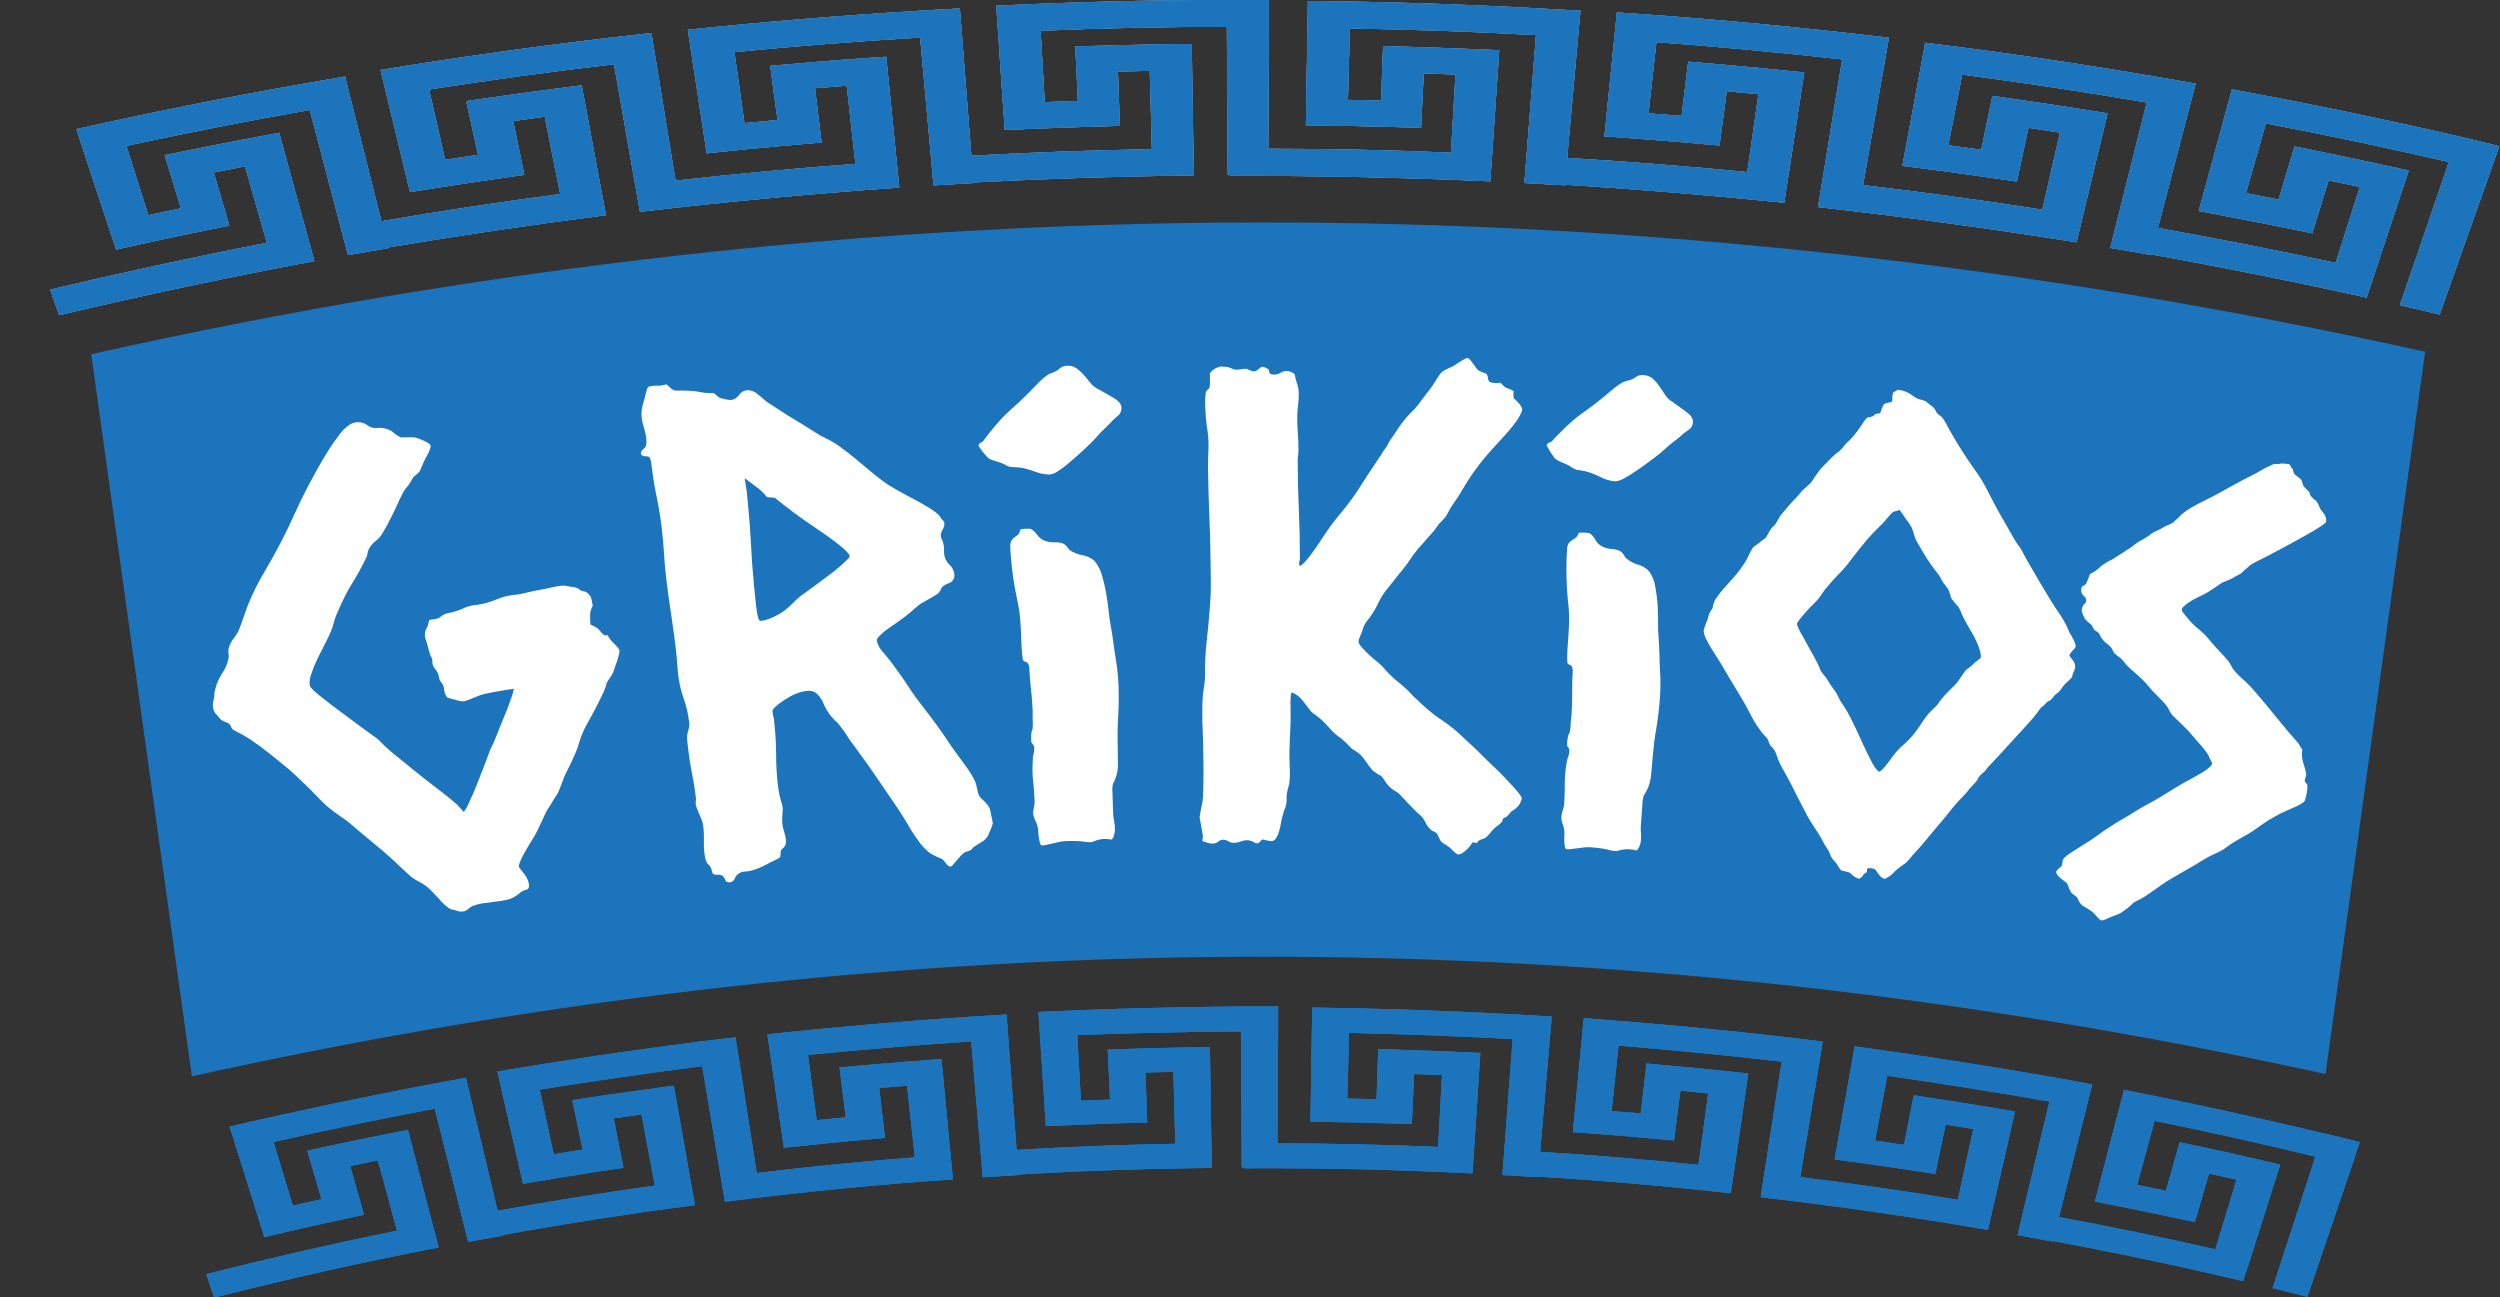
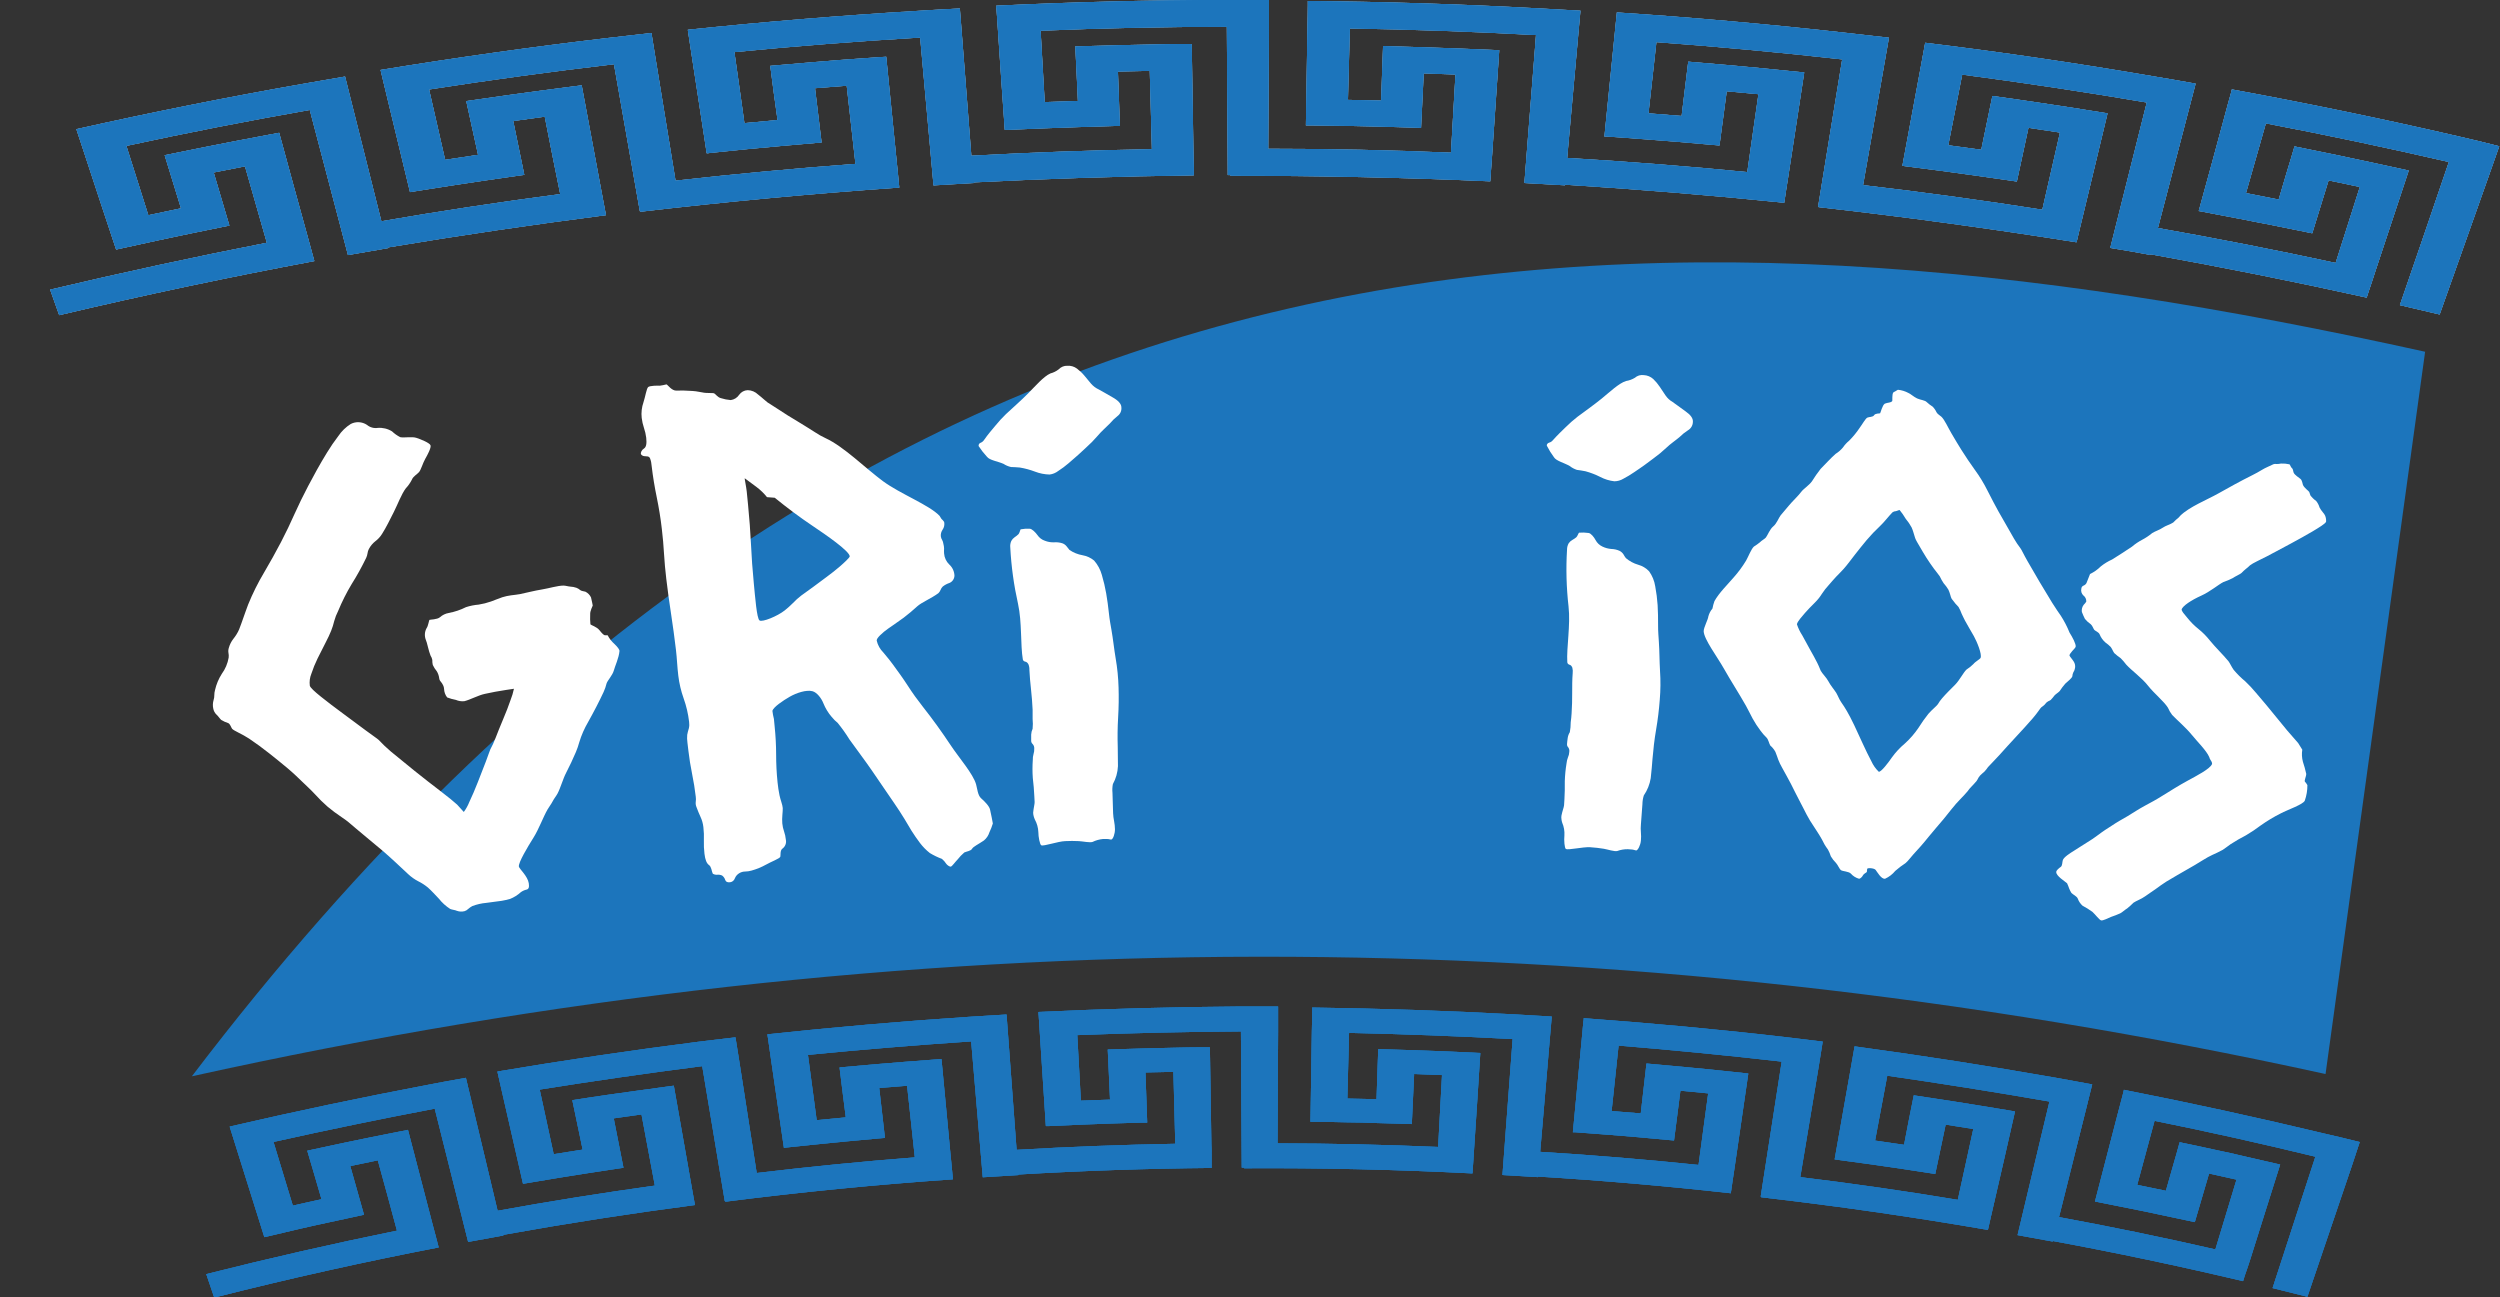
<svg xmlns="http://www.w3.org/2000/svg" width="212" height="110" viewBox="0 0 212 110" fill="none">
  <rect x="0" y="0" width="212" height="110" fill="#333333" stroke="none" />
  <g clip-path="url(#clip0_1474_979)">
-     <path d="M197.206 91.078C136.412 77.743 77.048 77.822 16.27 91.27C13.426 70.857 10.582 50.446 7.738 30.037C74.127 15.214 139.244 15.141 205.65 29.828C202.828 50.241 200.013 70.658 197.206 91.078Z" fill="#1C75BC" />
+     <path d="M197.206 91.078C136.412 77.743 77.048 77.822 16.27 91.27C74.127 15.214 139.244 15.141 205.65 29.828C202.828 50.241 200.013 70.658 197.206 91.078Z" fill="#1C75BC" />
    <path d="M208.459 11.559C202.088 10.088 195.689 8.762 189.261 7.582C189.235 7.708 189.219 7.768 189.186 7.89C188.982 8.646 188.858 9.02 188.667 9.779C187.785 13.024 187.355 14.647 186.452 17.895L186.692 17.935L189.891 18.548C190.994 18.757 191.532 18.879 192.648 19.085L195.569 19.678L196.077 19.784C196.638 17.988 196.914 17.09 197.465 15.297C198.529 15.512 199.057 15.628 200.114 15.857C199.296 18.432 198.88 19.721 198.063 22.296C193.055 21.215 188.031 20.229 182.99 19.337C183.865 15.989 184.74 12.639 185.616 9.286C185.845 8.411 185.963 7.96 186.19 7.092C184.759 6.833 184.047 6.714 182.616 6.472C176.189 5.368 169.735 4.419 163.255 3.626C163.232 3.751 163.219 3.811 163.199 3.937C163.055 4.703 162.986 5.084 162.848 5.846C162.241 9.133 161.939 10.774 161.322 14.061L161.565 14.094C162.858 14.26 163.498 14.339 164.791 14.511C165.897 14.661 166.458 14.737 167.56 14.893C168.745 15.058 169.336 15.141 170.514 15.317L171.029 15.393L172.013 10.836L174.685 11.241C174.081 13.855 173.789 15.164 173.188 17.782C168.135 16.987 163.068 16.292 157.988 15.698C158.592 12.271 159.193 8.847 159.793 5.425C159.947 4.534 160.026 4.099 160.183 3.198C158.739 3.029 158.021 2.946 156.574 2.787C150.096 2.06 143.607 1.483 137.107 1.054C137.107 1.18 137.091 1.243 137.078 1.369C137.006 2.138 136.966 2.522 136.884 3.294C136.556 6.608 136.392 8.265 136.054 11.579H136.303C137.616 11.672 138.249 11.715 139.545 11.814L142.335 12.033C143.519 12.132 144.113 12.182 145.288 12.291L145.813 12.334C146.056 10.495 146.181 9.577 146.427 7.738C147.503 7.834 148.035 7.881 149.115 7.987C148.737 10.638 148.553 11.963 148.169 14.591C143.085 14.094 137.994 13.694 132.897 13.392C133.21 9.976 133.517 6.562 133.819 3.148C133.898 2.254 133.944 1.803 134.023 0.908C132.579 0.822 131.857 0.779 130.413 0.706C123.913 0.35 117.41 0.144 110.904 0.086C110.904 0.209 110.904 0.275 110.904 0.398C110.904 1.173 110.884 1.554 110.871 2.326C110.822 5.64 110.796 7.297 110.74 10.631C110.838 10.631 110.887 10.631 110.986 10.631L114.228 10.674L117.024 10.737C118.218 10.767 118.809 10.787 119.977 10.823L120.506 10.84C120.591 8.994 120.644 8.069 120.732 6.22C121.805 6.26 122.35 6.277 123.423 6.32C123.272 8.971 123.193 10.296 123.042 12.947C117.879 12.726 112.714 12.616 107.547 12.616L107.606 2.234C107.606 1.336 107.606 0.888 107.606 -0.01C106.159 -0.01 105.437 -0.01 103.996 -0.01C97.485 0.008 90.98 0.172 84.481 0.484C84.481 0.61 84.481 0.673 84.504 0.795C84.556 1.571 84.582 1.952 84.635 2.724C84.861 6.038 84.963 7.695 85.203 11.009C85.301 11.009 85.35 11.009 85.445 11.009C86.742 10.949 87.391 10.926 88.694 10.876C89.81 10.833 90.368 10.813 91.487 10.777C92.675 10.737 93.265 10.72 94.44 10.687H94.969C94.9 8.842 94.867 7.914 94.801 6.068L97.499 6.008L97.679 12.652C92.573 12.741 87.47 12.925 82.371 13.206C82.104 9.788 81.838 6.373 81.573 2.959C81.501 2.061 81.462 1.614 81.396 0.719C79.952 0.792 79.227 0.835 77.786 0.925C71.284 1.316 64.798 1.849 58.326 2.525C58.343 2.651 58.353 2.711 58.372 2.84C58.49 3.606 58.546 3.987 58.664 4.752L59.928 12.997C60.026 12.997 60.075 12.997 60.171 12.974C61.464 12.838 62.113 12.772 63.403 12.643C64.525 12.533 65.083 12.48 66.196 12.384C67.38 12.278 67.971 12.225 69.149 12.126C69.356 12.106 69.461 12.099 69.671 12.086C69.444 10.243 69.343 9.322 69.113 7.48L71.8 7.271C72.096 9.922 72.243 11.247 72.542 13.899C67.447 14.276 62.362 14.75 57.286 15.32C56.722 11.889 56.16 8.458 55.603 5.027C55.462 4.136 55.383 3.702 55.242 2.8C53.798 2.956 53.082 3.042 51.632 3.211C45.154 3.971 38.7 4.878 32.271 5.932C32.3 6.055 32.313 6.114 32.343 6.234C32.523 6.996 32.618 7.38 32.799 8.136C33.58 11.4 33.974 13.03 34.768 16.291L35.007 16.251C36.294 16.046 36.937 15.94 38.227 15.744C39.333 15.575 39.884 15.489 40.993 15.327C42.168 15.151 42.762 15.065 43.946 14.899L44.462 14.83C44.084 13 43.894 12.089 43.52 10.263L46.194 9.895C46.709 12.523 46.972 13.832 47.507 16.46C42.438 17.123 37.382 17.891 32.34 18.763C31.491 15.41 30.648 12.054 29.813 8.696C29.59 7.814 29.485 7.37 29.261 6.492C27.827 6.737 27.115 6.86 25.688 7.112C19.254 8.245 12.85 9.525 6.477 10.953C6.517 11.075 6.533 11.138 6.576 11.257C6.819 12.006 6.947 12.377 7.193 13.126C8.246 16.341 8.778 17.945 9.848 21.162C9.943 21.136 9.989 21.129 10.087 21.109C11.357 20.824 11.994 20.685 13.274 20.41C14.37 20.175 14.914 20.056 16.014 19.83L18.931 19.234L19.453 19.131C18.915 17.332 18.649 16.427 18.12 14.627L20.775 14.107C21.514 16.702 21.888 17.994 22.629 20.586C16.473 21.792 10.347 23.118 4.252 24.562C4.561 25.427 4.718 25.861 5.02 26.726C12.204 25.023 19.4 23.499 26.656 22.14C26.534 21.703 26.472 21.477 26.357 21.043C26.242 20.609 26.173 20.38 26.055 19.943C25.097 16.47 24.618 14.737 23.673 11.261L23.036 11.38C21.884 11.592 21.307 11.711 20.152 11.927C19.082 12.132 18.55 12.238 17.477 12.45C16.069 12.732 15.37 12.871 13.963 13.163L14.635 15.347C14.921 16.268 15.059 16.732 15.348 17.666C14.242 17.895 13.707 18.014 12.578 18.25C11.833 15.9 11.459 14.724 10.717 12.371C15.882 11.253 21.066 10.238 26.269 9.325C27.343 13.432 28.422 17.534 29.508 21.63C30.866 21.391 31.542 21.272 32.907 21.04C32.908 21.02 32.908 21 32.907 20.98C39.053 19.953 45.212 19.042 51.386 18.246C51.297 17.809 51.261 17.584 51.179 17.146C51.097 16.709 51.051 16.483 50.969 16.033C50.313 12.517 49.985 10.757 49.328 7.238L48.692 7.317C47.523 7.466 46.949 7.539 45.784 7.698C44.701 7.841 44.16 7.914 43.083 8.066C41.666 8.262 40.96 8.364 39.539 8.573L40.025 10.787C40.228 11.725 40.337 12.192 40.54 13.13C39.421 13.295 38.863 13.382 37.748 13.554C37.2 11.168 36.93 9.975 36.386 7.589C41.601 6.776 46.828 6.062 52.065 5.448C52.791 9.602 53.522 13.753 54.257 17.902C54.272 17.898 54.288 17.898 54.303 17.902C54.3 17.919 54.3 17.937 54.303 17.955C61.614 17.1 68.919 16.417 76.26 15.907C76.214 15.459 76.195 15.244 76.152 14.787C76.109 14.329 76.08 14.124 76.037 13.666C75.679 10.124 75.502 8.364 75.151 4.812L74.511 4.852L71.587 5.06L68.877 5.279C67.452 5.395 66.74 5.455 65.319 5.584C65.428 6.472 65.49 6.91 65.608 7.814C65.733 8.762 65.799 9.233 65.936 10.18C64.811 10.28 64.25 10.333 63.127 10.442C62.799 8.03 62.615 6.827 62.277 4.418C67.528 3.907 72.778 3.496 78.029 3.185C78.403 7.365 78.78 11.543 79.161 15.721C80.536 15.635 81.225 15.595 82.6 15.519C82.599 15.501 82.599 15.484 82.6 15.466C88.811 15.148 95.023 14.949 101.236 14.869C101.236 14.419 101.236 14.207 101.22 13.743C101.203 13.279 101.22 13.08 101.2 12.623C101.141 9.067 101.115 7.287 101.059 3.735C100.803 3.735 100.669 3.735 100.403 3.735C99.231 3.735 98.644 3.755 97.472 3.778C96.386 3.798 95.832 3.811 94.755 3.838C93.331 3.874 92.612 3.894 91.185 3.937C91.224 4.835 91.247 5.286 91.293 6.181C91.336 7.135 91.355 7.609 91.405 8.563C90.276 8.596 89.718 8.613 88.592 8.659C88.451 6.237 88.382 5.014 88.245 2.605C93.508 2.384 98.772 2.273 104.035 2.273C104.06 6.471 104.086 10.662 104.114 14.846H104.347V14.903C111.698 14.903 119.026 15.048 126.373 15.376C126.406 14.929 126.419 14.714 126.452 14.256C126.485 13.799 126.498 13.594 126.534 13.133C126.777 9.584 126.892 7.811 127.138 4.262L126.498 4.229C125.326 4.179 124.742 4.152 123.571 4.109C122.481 4.066 121.93 4.046 120.857 4.013C119.429 3.964 118.714 3.944 117.283 3.907L117.201 6.151C117.165 7.105 117.152 7.576 117.119 8.53C115.994 8.5 115.426 8.494 114.307 8.47C114.369 6.048 114.405 4.825 114.468 2.413C119.731 2.499 124.993 2.686 130.252 2.973C129.924 7.155 129.596 11.337 129.268 15.519C130.649 15.595 131.335 15.632 132.713 15.714C132.712 15.697 132.712 15.679 132.713 15.661C138.926 16.052 145.123 16.563 151.303 17.192C151.369 16.745 151.402 16.53 151.471 16.079C151.54 15.628 151.572 15.416 151.648 14.962C152.193 11.436 152.462 9.66 153 6.141L152.344 6.078C151.179 5.955 150.595 5.896 149.426 5.786C148.347 5.68 147.805 5.634 146.722 5.534C145.298 5.408 144.586 5.345 143.162 5.229C143.05 6.121 142.998 6.555 142.889 7.463C142.775 8.407 142.715 8.885 142.601 9.832C141.478 9.74 140.917 9.697 139.792 9.61C140.064 7.195 140.192 5.988 140.464 3.573C145.715 3.959 150.965 4.447 156.216 5.037C155.544 9.193 154.865 13.348 154.178 17.504H154.221C154.224 17.524 154.224 17.544 154.221 17.564C161.542 18.389 168.817 19.386 176.092 20.546C176.194 20.105 176.247 19.883 176.355 19.442C176.463 19.002 176.519 18.78 176.621 18.342C177.464 14.85 177.884 13.103 178.721 9.61L178.084 9.508C176.923 9.322 176.348 9.229 175.187 9.05C174.11 8.885 173.575 8.805 172.499 8.646C171.081 8.434 170.376 8.335 168.955 8.139C168.774 9.024 168.676 9.465 168.496 10.349C168.302 11.29 168.207 11.761 168.01 12.699C166.891 12.543 166.336 12.467 165.214 12.318C165.69 9.922 165.926 8.722 166.395 6.326C171.626 7.016 176.843 7.804 182.045 8.692C181.021 12.806 179.99 16.916 178.951 21.023C180.313 21.252 180.985 21.355 182.347 21.613C182.347 21.59 182.347 21.577 182.347 21.557C188.49 22.661 194.606 23.887 200.694 25.235C200.836 24.804 200.904 24.572 201.055 24.148C201.206 23.724 201.269 23.485 201.41 23.065C202.558 19.622 203.126 17.905 204.261 14.465L203.631 14.323C202.48 14.071 201.905 13.942 200.753 13.7C199.687 13.471 199.152 13.368 198.089 13.133C196.678 12.841 195.979 12.699 194.574 12.417C194.315 13.292 194.187 13.743 193.918 14.601C193.649 15.529 193.508 15.996 193.232 16.921C192.126 16.695 191.568 16.589 190.459 16.374C191.138 14.008 191.476 12.828 192.146 10.462C197.342 11.456 202.515 12.547 207.664 13.736C206.288 17.786 204.904 21.832 203.51 25.875C204.862 26.186 205.535 26.345 206.883 26.667C208.321 22.633 209.752 18.598 211.176 14.561L211.937 12.401C210.582 12.053 209.876 11.887 208.459 11.559Z" fill="white" />
    <path d="M208.459 11.559C202.088 10.088 195.689 8.762 189.261 7.582C189.235 7.708 189.219 7.768 189.186 7.89C188.982 8.646 188.858 9.02 188.667 9.779C187.785 13.024 187.355 14.647 186.452 17.895L186.692 17.935L189.891 18.548C190.994 18.757 191.532 18.879 192.648 19.085L195.569 19.678L196.077 19.784C196.638 17.988 196.914 17.09 197.465 15.297C198.529 15.512 199.057 15.628 200.114 15.857C199.296 18.432 198.88 19.721 198.063 22.296C193.055 21.215 188.031 20.229 182.99 19.337C183.865 15.989 184.74 12.639 185.616 9.286C185.845 8.411 185.963 7.96 186.19 7.092C184.759 6.833 184.047 6.714 182.616 6.472C176.189 5.368 169.735 4.419 163.255 3.626C163.232 3.751 163.219 3.811 163.199 3.937C163.055 4.703 162.986 5.084 162.848 5.846C162.241 9.133 161.939 10.774 161.322 14.061L161.565 14.094C162.858 14.26 163.498 14.339 164.791 14.511C165.897 14.661 166.458 14.737 167.56 14.893C168.745 15.058 169.336 15.141 170.514 15.317L171.029 15.393L172.013 10.836L174.685 11.241C174.081 13.855 173.789 15.164 173.188 17.782C168.135 16.987 163.068 16.292 157.988 15.698C158.592 12.271 159.193 8.847 159.793 5.425C159.947 4.534 160.026 4.099 160.183 3.198C158.739 3.029 158.021 2.946 156.574 2.787C150.096 2.06 143.607 1.483 137.107 1.054C137.107 1.18 137.091 1.243 137.078 1.369C137.006 2.138 136.966 2.522 136.884 3.294C136.556 6.608 136.392 8.265 136.054 11.579H136.303C137.616 11.672 138.249 11.715 139.545 11.814L142.335 12.033C143.519 12.132 144.113 12.182 145.288 12.291L145.813 12.334C146.056 10.495 146.181 9.577 146.427 7.738C147.503 7.834 148.035 7.881 149.115 7.987C148.737 10.638 148.553 11.963 148.169 14.591C143.085 14.094 137.994 13.694 132.897 13.392C133.21 9.976 133.517 6.562 133.819 3.148C133.898 2.254 133.944 1.803 134.023 0.908C132.579 0.822 131.857 0.779 130.413 0.706C123.913 0.35 117.41 0.144 110.904 0.086C110.904 0.209 110.904 0.275 110.904 0.398C110.904 1.173 110.884 1.554 110.871 2.326C110.822 5.64 110.796 7.297 110.74 10.631C110.838 10.631 110.887 10.631 110.986 10.631L114.228 10.674L117.024 10.737C118.218 10.767 118.809 10.787 119.977 10.823L120.506 10.84C120.591 8.994 120.644 8.069 120.732 6.22C121.805 6.26 122.35 6.277 123.423 6.32C123.272 8.971 123.193 10.296 123.042 12.947C117.879 12.726 112.714 12.616 107.547 12.616L107.606 2.234C107.606 1.336 107.606 0.888 107.606 -0.01C106.159 -0.01 105.437 -0.01 103.996 -0.01C97.485 0.008 90.98 0.172 84.481 0.484C84.481 0.61 84.481 0.673 84.504 0.795C84.556 1.571 84.582 1.952 84.635 2.724C84.861 6.038 84.963 7.695 85.203 11.009C85.301 11.009 85.35 11.009 85.445 11.009C86.742 10.949 87.391 10.926 88.694 10.876C89.81 10.833 90.368 10.813 91.487 10.777C92.675 10.737 93.265 10.72 94.44 10.687H94.969C94.9 8.842 94.867 7.914 94.801 6.068L97.499 6.008L97.679 12.652C92.573 12.741 87.47 12.925 82.371 13.206C82.104 9.788 81.838 6.373 81.573 2.959C81.501 2.061 81.462 1.614 81.396 0.719C79.952 0.792 79.227 0.835 77.786 0.925C71.284 1.316 64.798 1.849 58.326 2.525C58.343 2.651 58.353 2.711 58.372 2.84C58.49 3.606 58.546 3.987 58.664 4.752L59.928 12.997C60.026 12.997 60.075 12.997 60.171 12.974C61.464 12.838 62.113 12.772 63.403 12.643C64.525 12.533 65.083 12.48 66.196 12.384C67.38 12.278 67.971 12.225 69.149 12.126C69.356 12.106 69.461 12.099 69.671 12.086C69.444 10.243 69.343 9.322 69.113 7.48L71.8 7.271C72.096 9.922 72.243 11.247 72.542 13.899C67.447 14.276 62.362 14.75 57.286 15.32C56.722 11.889 56.16 8.458 55.603 5.027C55.462 4.136 55.383 3.702 55.242 2.8C53.798 2.956 53.082 3.042 51.632 3.211C45.154 3.971 38.7 4.878 32.271 5.932C32.3 6.055 32.313 6.114 32.343 6.234C32.523 6.996 32.618 7.38 32.799 8.136C33.58 11.4 33.974 13.03 34.768 16.291L35.007 16.251C36.294 16.046 36.937 15.94 38.227 15.744C39.333 15.575 39.884 15.489 40.993 15.327C42.168 15.151 42.762 15.065 43.946 14.899L44.462 14.83C44.084 13 43.894 12.089 43.52 10.263L46.194 9.895C46.709 12.523 46.972 13.832 47.507 16.46C42.438 17.123 37.382 17.891 32.34 18.763C31.491 15.41 30.648 12.054 29.813 8.696C29.59 7.814 29.485 7.37 29.261 6.492C27.827 6.737 27.115 6.86 25.688 7.112C19.254 8.245 12.85 9.525 6.477 10.953C6.517 11.075 6.533 11.138 6.576 11.257C6.819 12.006 6.947 12.377 7.193 13.126C8.246 16.341 8.778 17.945 9.848 21.162C9.943 21.136 9.989 21.129 10.087 21.109C11.357 20.824 11.994 20.685 13.274 20.41C14.37 20.175 14.914 20.056 16.014 19.83L18.931 19.234L19.453 19.131C18.915 17.332 18.649 16.427 18.12 14.627L20.775 14.107C21.514 16.702 21.888 17.994 22.629 20.586C16.473 21.792 10.347 23.118 4.252 24.562C4.561 25.427 4.718 25.861 5.02 26.726C12.204 25.023 19.4 23.499 26.656 22.14C26.534 21.703 26.472 21.477 26.357 21.043C26.242 20.609 26.173 20.38 26.055 19.943C25.097 16.47 24.618 14.737 23.673 11.261L23.036 11.38C21.884 11.592 21.307 11.711 20.152 11.927C19.082 12.132 18.55 12.238 17.477 12.45C16.069 12.732 15.37 12.871 13.963 13.163L14.635 15.347C14.921 16.268 15.059 16.732 15.348 17.666C14.242 17.895 13.707 18.014 12.578 18.25C11.833 15.9 11.459 14.724 10.717 12.371C15.882 11.253 21.066 10.238 26.269 9.325C27.343 13.432 28.422 17.534 29.508 21.63C30.866 21.391 31.542 21.272 32.907 21.04C32.908 21.02 32.908 21 32.907 20.98C39.053 19.953 45.212 19.042 51.386 18.246C51.297 17.809 51.261 17.584 51.179 17.146C51.097 16.709 51.051 16.483 50.969 16.033C50.313 12.517 49.985 10.757 49.328 7.238L48.692 7.317C47.523 7.466 46.949 7.539 45.784 7.698C44.701 7.841 44.16 7.914 43.083 8.066C41.666 8.262 40.96 8.364 39.539 8.573L40.025 10.787C40.228 11.725 40.337 12.192 40.54 13.13C39.421 13.295 38.863 13.382 37.748 13.554C37.2 11.168 36.93 9.975 36.386 7.589C41.601 6.776 46.828 6.062 52.065 5.448C52.791 9.602 53.522 13.753 54.257 17.902C54.272 17.898 54.288 17.898 54.303 17.902C54.3 17.919 54.3 17.937 54.303 17.955C61.614 17.1 68.919 16.417 76.26 15.907C76.214 15.459 76.195 15.244 76.152 14.787C76.109 14.329 76.08 14.124 76.037 13.666C75.679 10.124 75.502 8.364 75.151 4.812L74.511 4.852L71.587 5.06L68.877 5.279C67.452 5.395 66.74 5.455 65.319 5.584C65.428 6.472 65.49 6.91 65.608 7.814C65.733 8.762 65.799 9.233 65.936 10.18C64.811 10.28 64.25 10.333 63.127 10.442C62.799 8.03 62.615 6.827 62.277 4.418C67.528 3.907 72.778 3.496 78.029 3.185C78.403 7.365 78.78 11.543 79.161 15.721C80.536 15.635 81.225 15.595 82.6 15.519C82.599 15.501 82.599 15.484 82.6 15.466C88.811 15.148 95.023 14.949 101.236 14.869C101.236 14.419 101.236 14.207 101.22 13.743C101.203 13.279 101.22 13.08 101.2 12.623C101.141 9.067 101.115 7.287 101.059 3.735C100.803 3.735 100.669 3.735 100.403 3.735C99.231 3.735 98.644 3.755 97.472 3.778C96.386 3.798 95.832 3.811 94.755 3.838C93.331 3.874 92.612 3.894 91.185 3.937C91.224 4.835 91.247 5.286 91.293 6.181C91.336 7.135 91.355 7.609 91.405 8.563C90.276 8.596 89.718 8.613 88.592 8.659C88.451 6.237 88.382 5.014 88.245 2.605C93.508 2.384 98.772 2.273 104.035 2.273C104.06 6.471 104.086 10.662 104.114 14.846H104.347V14.903C111.698 14.903 119.026 15.048 126.373 15.376C126.406 14.929 126.419 14.714 126.452 14.256C126.485 13.799 126.498 13.594 126.534 13.133C126.777 9.584 126.892 7.811 127.138 4.262L126.498 4.229C125.326 4.179 124.742 4.152 123.571 4.109C122.481 4.066 121.93 4.046 120.857 4.013C119.429 3.964 118.714 3.944 117.283 3.907L117.201 6.151C117.165 7.105 117.152 7.576 117.119 8.53C115.994 8.5 115.426 8.494 114.307 8.47C114.369 6.048 114.405 4.825 114.468 2.413C119.731 2.499 124.993 2.686 130.252 2.973C129.924 7.155 129.596 11.337 129.268 15.519C130.649 15.595 131.335 15.632 132.713 15.714C132.712 15.697 132.712 15.679 132.713 15.661C138.926 16.052 145.123 16.563 151.303 17.192C151.369 16.745 151.402 16.53 151.471 16.079C151.54 15.628 151.572 15.416 151.648 14.962C152.193 11.436 152.462 9.66 153 6.141L152.344 6.078C151.179 5.955 150.595 5.896 149.426 5.786C148.347 5.68 147.805 5.634 146.722 5.534C145.298 5.408 144.586 5.345 143.162 5.229C143.05 6.121 142.998 6.555 142.889 7.463C142.775 8.407 142.715 8.885 142.601 9.832C141.478 9.74 140.917 9.697 139.792 9.61C140.064 7.195 140.192 5.988 140.464 3.573C145.715 3.959 150.965 4.447 156.216 5.037C155.544 9.193 154.865 13.348 154.178 17.504H154.221C154.224 17.524 154.224 17.544 154.221 17.564C161.542 18.389 168.817 19.386 176.092 20.546C176.194 20.105 176.247 19.883 176.355 19.442C176.463 19.002 176.519 18.78 176.621 18.342C177.464 14.85 177.884 13.103 178.721 9.61L178.084 9.508C176.923 9.322 176.348 9.229 175.187 9.05C174.11 8.885 173.575 8.805 172.499 8.646C171.081 8.434 170.376 8.335 168.955 8.139C168.774 9.024 168.676 9.465 168.496 10.349C168.302 11.29 168.207 11.761 168.01 12.699C166.891 12.543 166.336 12.467 165.214 12.318C165.69 9.922 165.926 8.722 166.395 6.326C171.626 7.016 176.843 7.804 182.045 8.692C181.021 12.806 179.99 16.916 178.951 21.023C180.313 21.252 180.985 21.355 182.347 21.613C182.347 21.59 182.347 21.577 182.347 21.557C188.49 22.661 194.606 23.887 200.694 25.235C200.836 24.804 200.904 24.572 201.055 24.148C201.206 23.724 201.269 23.485 201.41 23.065C202.558 19.622 203.126 17.905 204.261 14.465L203.631 14.323C202.48 14.071 201.905 13.942 200.753 13.7C199.687 13.471 199.152 13.368 198.089 13.133C196.678 12.841 195.979 12.699 194.574 12.417C194.315 13.292 194.187 13.743 193.918 14.601C193.649 15.529 193.508 15.996 193.232 16.921C192.126 16.695 191.568 16.589 190.459 16.374C191.138 14.008 191.476 12.828 192.146 10.462C197.342 11.456 202.515 12.547 207.664 13.736C206.288 17.786 204.904 21.832 203.51 25.875C204.862 26.186 205.535 26.345 206.883 26.667C208.321 22.633 209.752 18.598 211.176 14.561L211.937 12.401C210.582 12.053 209.876 11.887 208.459 11.559Z" fill="#1C75BC" />
    <path d="M208.459 11.559C202.088 10.088 195.689 8.762 189.261 7.582C189.235 7.708 189.219 7.768 189.186 7.89C188.982 8.646 188.858 9.02 188.667 9.779C187.785 13.024 187.355 14.647 186.452 17.895L186.692 17.935L189.891 18.548C190.994 18.757 191.532 18.879 192.648 19.085L195.569 19.678L196.077 19.784C196.638 17.988 196.914 17.09 197.465 15.297C198.529 15.512 199.057 15.628 200.114 15.857C199.296 18.432 198.88 19.721 198.063 22.296C193.055 21.215 188.031 20.229 182.99 19.337C183.865 15.989 184.74 12.639 185.616 9.286C185.845 8.411 185.963 7.96 186.19 7.092C184.759 6.833 184.047 6.714 182.616 6.472C176.189 5.368 169.735 4.419 163.255 3.626C163.232 3.751 163.219 3.811 163.199 3.937C163.055 4.703 162.986 5.084 162.848 5.846C162.241 9.133 161.939 10.774 161.322 14.061L161.565 14.094C162.858 14.26 163.498 14.339 164.791 14.511C165.897 14.661 166.458 14.737 167.56 14.893C168.745 15.058 169.336 15.141 170.514 15.317L171.029 15.393L172.013 10.836L174.685 11.241C174.081 13.855 173.789 15.164 173.188 17.782C168.135 16.987 163.068 16.292 157.988 15.698C158.592 12.271 159.193 8.847 159.793 5.425C159.947 4.534 160.026 4.099 160.183 3.198C158.739 3.029 158.021 2.946 156.574 2.787C150.096 2.06 143.607 1.483 137.107 1.054C137.107 1.18 137.091 1.243 137.078 1.369C137.006 2.138 136.966 2.522 136.884 3.294C136.556 6.608 136.392 8.265 136.054 11.579H136.303C137.616 11.672 138.249 11.715 139.545 11.814L142.335 12.033C143.519 12.132 144.113 12.182 145.288 12.291L145.813 12.334C146.056 10.495 146.181 9.577 146.427 7.738C147.503 7.834 148.035 7.881 149.115 7.987C148.737 10.638 148.553 11.963 148.169 14.591C143.085 14.094 137.994 13.694 132.897 13.392C133.21 9.976 133.517 6.562 133.819 3.148C133.898 2.254 133.944 1.803 134.023 0.908C132.579 0.822 131.857 0.779 130.413 0.706C123.913 0.35 117.41 0.144 110.904 0.086C110.904 0.209 110.904 0.275 110.904 0.398C110.904 1.173 110.884 1.554 110.871 2.326C110.822 5.64 110.796 7.297 110.74 10.631C110.838 10.631 110.887 10.631 110.986 10.631L114.228 10.674L117.024 10.737C118.218 10.767 118.809 10.787 119.977 10.823L120.506 10.84C120.591 8.994 120.644 8.069 120.732 6.22C121.805 6.26 122.35 6.277 123.423 6.32C123.272 8.971 123.193 10.296 123.042 12.947C117.879 12.726 112.714 12.616 107.547 12.616L107.606 2.234C107.606 1.336 107.606 0.888 107.606 -0.01C106.159 -0.01 105.437 -0.01 103.996 -0.01C97.485 0.008 90.98 0.172 84.481 0.484C84.481 0.61 84.481 0.673 84.504 0.795C84.556 1.571 84.582 1.952 84.635 2.724C84.861 6.038 84.963 7.695 85.203 11.009C85.301 11.009 85.35 11.009 85.445 11.009C86.742 10.949 87.391 10.926 88.694 10.876C89.81 10.833 90.368 10.813 91.487 10.777C92.675 10.737 93.265 10.72 94.44 10.687H94.969C94.9 8.842 94.867 7.914 94.801 6.068L97.499 6.008L97.679 12.652C92.573 12.741 87.47 12.925 82.371 13.206C82.104 9.788 81.838 6.373 81.573 2.959C81.501 2.061 81.462 1.614 81.396 0.719C79.952 0.792 79.227 0.835 77.786 0.925C71.284 1.316 64.798 1.849 58.326 2.525C58.343 2.651 58.353 2.711 58.372 2.84C58.49 3.606 58.546 3.987 58.664 4.752L59.928 12.997C60.026 12.997 60.075 12.997 60.171 12.974C61.464 12.838 62.113 12.772 63.403 12.643C64.525 12.533 65.083 12.48 66.196 12.384C67.38 12.278 67.971 12.225 69.149 12.126C69.356 12.106 69.461 12.099 69.671 12.086C69.444 10.243 69.343 9.322 69.113 7.48L71.8 7.271C72.096 9.922 72.243 11.247 72.542 13.899C67.447 14.276 62.362 14.75 57.286 15.32C56.722 11.889 56.16 8.458 55.603 5.027C55.462 4.136 55.383 3.702 55.242 2.8C53.798 2.956 53.082 3.042 51.632 3.211C45.154 3.971 38.7 4.878 32.271 5.932C32.3 6.055 32.313 6.114 32.343 6.234C32.523 6.996 32.618 7.38 32.799 8.136C33.58 11.4 33.974 13.03 34.768 16.291L35.007 16.251C36.294 16.046 36.937 15.94 38.227 15.744C39.333 15.575 39.884 15.489 40.993 15.327C42.168 15.151 42.762 15.065 43.946 14.899L44.462 14.83C44.084 13 43.894 12.089 43.52 10.263L46.194 9.895C46.709 12.523 46.972 13.832 47.507 16.46C42.438 17.123 37.382 17.891 32.34 18.763C31.491 15.41 30.648 12.054 29.813 8.696C29.59 7.814 29.485 7.37 29.261 6.492C27.827 6.737 27.115 6.86 25.688 7.112C19.254 8.245 12.85 9.525 6.477 10.953C6.517 11.075 6.533 11.138 6.576 11.257C6.819 12.006 6.947 12.377 7.193 13.126C8.246 16.341 8.778 17.945 9.848 21.162C9.943 21.136 9.989 21.129 10.087 21.109C11.357 20.824 11.994 20.685 13.274 20.41C14.37 20.175 14.914 20.056 16.014 19.83L18.931 19.234L19.453 19.131C18.915 17.332 18.649 16.427 18.12 14.627L20.775 14.107C21.514 16.702 21.888 17.994 22.629 20.586C16.473 21.792 10.347 23.118 4.252 24.562C4.561 25.427 4.718 25.861 5.02 26.726C12.204 25.023 19.4 23.499 26.656 22.14C26.534 21.703 26.472 21.477 26.357 21.043C26.242 20.609 26.173 20.38 26.055 19.943C25.097 16.47 24.618 14.737 23.673 11.261L23.036 11.38C21.884 11.592 21.307 11.711 20.152 11.927C19.082 12.132 18.55 12.238 17.477 12.45C16.069 12.732 15.37 12.871 13.963 13.163L14.635 15.347C14.921 16.268 15.059 16.732 15.348 17.666C14.242 17.895 13.707 18.014 12.578 18.25C11.833 15.9 11.459 14.724 10.717 12.371C15.882 11.253 21.066 10.238 26.269 9.325C27.343 13.432 28.422 17.534 29.508 21.63C30.866 21.391 31.542 21.272 32.907 21.04C32.908 21.02 32.908 21 32.907 20.98C39.053 19.953 45.212 19.042 51.386 18.246C51.297 17.809 51.261 17.584 51.179 17.146C51.097 16.709 51.051 16.483 50.969 16.033C50.313 12.517 49.985 10.757 49.328 7.238L48.692 7.317C47.523 7.466 46.949 7.539 45.784 7.698C44.701 7.841 44.16 7.914 43.083 8.066C41.666 8.262 40.96 8.364 39.539 8.573L40.025 10.787C40.228 11.725 40.337 12.192 40.54 13.13C39.421 13.295 38.863 13.382 37.748 13.554C37.2 11.168 36.93 9.975 36.386 7.589C41.601 6.776 46.828 6.062 52.065 5.448C52.791 9.602 53.522 13.753 54.257 17.902C54.272 17.898 54.288 17.898 54.303 17.902C54.3 17.919 54.3 17.937 54.303 17.955C61.614 17.1 68.919 16.417 76.26 15.907C76.214 15.459 76.195 15.244 76.152 14.787C76.109 14.329 76.08 14.124 76.037 13.666C75.679 10.124 75.502 8.364 75.151 4.812L74.511 4.852L71.587 5.06L68.877 5.279C67.452 5.395 66.74 5.455 65.319 5.584C65.428 6.472 65.49 6.91 65.608 7.814C65.733 8.762 65.799 9.233 65.936 10.18C64.811 10.28 64.25 10.333 63.127 10.442C62.799 8.03 62.615 6.827 62.277 4.418C67.528 3.907 72.778 3.496 78.029 3.185C78.403 7.365 78.78 11.543 79.161 15.721C80.536 15.635 81.225 15.595 82.6 15.519C82.599 15.501 82.599 15.484 82.6 15.466C88.811 15.148 95.023 14.949 101.236 14.869C101.236 14.419 101.236 14.207 101.22 13.743C101.203 13.279 101.22 13.08 101.2 12.623C101.141 9.067 101.115 7.287 101.059 3.735C100.803 3.735 100.669 3.735 100.403 3.735C99.231 3.735 98.644 3.755 97.472 3.778C96.386 3.798 95.832 3.811 94.755 3.838C93.331 3.874 92.612 3.894 91.185 3.937C91.224 4.835 91.247 5.286 91.293 6.181C91.336 7.135 91.356 7.609 91.405 8.563C90.276 8.596 89.718 8.613 88.592 8.659C88.451 6.237 88.382 5.014 88.245 2.605C93.508 2.384 98.772 2.273 104.035 2.273C104.06 6.471 104.086 10.662 104.114 14.846H104.347V14.903C111.698 14.903 119.026 15.048 126.373 15.376C126.406 14.929 126.419 14.714 126.452 14.256C126.485 13.799 126.498 13.594 126.534 13.133C126.777 9.584 126.892 7.811 127.138 4.262L126.498 4.229C125.326 4.179 124.742 4.152 123.571 4.109C122.481 4.066 121.93 4.046 120.857 4.013C119.429 3.964 118.714 3.944 117.283 3.907L117.201 6.151C117.165 7.105 117.152 7.576 117.119 8.53C115.994 8.5 115.426 8.494 114.307 8.47C114.369 6.048 114.405 4.825 114.468 2.413C119.731 2.499 124.993 2.686 130.252 2.973C129.924 7.155 129.596 11.337 129.268 15.519C130.649 15.595 131.335 15.632 132.713 15.714C132.712 15.697 132.712 15.679 132.713 15.661C138.926 16.052 145.123 16.563 151.303 17.192C151.369 16.745 151.402 16.53 151.471 16.079C151.54 15.628 151.572 15.416 151.648 14.962C152.193 11.436 152.462 9.66 153 6.141L152.344 6.078C151.179 5.955 150.595 5.896 149.426 5.786C148.347 5.68 147.805 5.634 146.722 5.534C145.298 5.408 144.586 5.345 143.162 5.229C143.05 6.121 142.998 6.555 142.889 7.463C142.775 8.407 142.715 8.885 142.601 9.832C141.478 9.74 140.917 9.697 139.792 9.61C140.064 7.195 140.192 5.988 140.464 3.573C145.715 3.959 150.965 4.447 156.216 5.037C155.544 9.193 154.865 13.348 154.178 17.504H154.221C154.224 17.524 154.224 17.544 154.221 17.564C161.542 18.389 168.817 19.386 176.092 20.546C176.194 20.105 176.247 19.883 176.355 19.442C176.463 19.002 176.519 18.78 176.621 18.342C177.464 14.85 177.884 13.103 178.721 9.61L178.084 9.508C176.923 9.322 176.348 9.229 175.187 9.05C174.11 8.885 173.575 8.805 172.499 8.646C171.081 8.434 170.376 8.335 168.955 8.139C168.775 9.024 168.676 9.465 168.496 10.349C168.302 11.29 168.207 11.761 168.01 12.699C166.891 12.543 166.336 12.467 165.214 12.318C165.69 9.922 165.926 8.722 166.395 6.326C171.626 7.016 176.843 7.804 182.045 8.692C181.021 12.806 179.99 16.916 178.951 21.023C180.313 21.252 180.985 21.355 182.347 21.613C182.347 21.59 182.347 21.577 182.347 21.557C188.49 22.661 194.606 23.887 200.694 25.235C200.836 24.804 200.904 24.572 201.055 24.148C201.206 23.724 201.269 23.485 201.41 23.065C202.558 19.622 203.126 17.905 204.262 14.465L203.631 14.323C202.48 14.071 201.905 13.942 200.753 13.7C199.687 13.471 199.152 13.368 198.089 13.133C196.678 12.841 195.979 12.699 194.574 12.417C194.315 13.292 194.187 13.743 193.918 14.601C193.649 15.529 193.508 15.996 193.232 16.921C192.126 16.695 191.568 16.589 190.459 16.374C191.138 14.008 191.476 12.828 192.146 10.462C197.342 11.456 202.515 12.547 207.665 13.736C206.288 17.786 204.904 21.832 203.51 25.875C204.862 26.186 205.535 26.345 206.883 26.667C208.321 22.633 209.752 18.598 211.176 14.561L211.937 12.401C210.582 12.053 209.876 11.887 208.459 11.559Z" fill="#1C75BC" />
    <path d="M196.984 96.098C191.379 94.753 185.753 93.526 180.107 92.417C180.08 92.529 180.067 92.586 180.044 92.698C179.864 93.391 179.769 93.739 179.588 94.428L177.652 101.888L177.859 101.927C178.984 102.149 179.552 102.259 180.678 102.491C181.662 102.686 182.131 102.782 183.096 102.991C184.127 103.207 184.635 103.323 185.669 103.538L186.119 103.634C186.608 101.977 186.85 101.162 187.329 99.512C188.265 99.717 188.727 99.82 189.656 100.032C188.944 102.401 188.583 103.581 187.864 105.95C183.463 104.941 179.042 104.027 174.604 103.21C175.382 100.135 176.154 97.057 176.917 93.978C177.117 93.169 177.216 92.765 177.419 91.956L174.279 91.383C168.621 90.389 162.951 89.505 157.267 88.732C157.247 88.844 157.241 88.901 157.221 89.013C157.093 89.716 157.037 90.067 156.913 90.766C156.384 93.785 156.118 95.296 155.577 98.319C155.665 98.319 155.708 98.338 155.793 98.345L158.629 98.733C159.613 98.869 160.096 98.942 161.064 99.084C162.107 99.24 162.626 99.316 163.659 99.482L164.109 99.551C164.463 97.894 164.641 97.04 164.992 95.366C165.93 95.512 166.393 95.588 167.335 95.74C166.81 98.14 166.554 99.343 166.022 101.745C161.583 101.005 157.13 100.363 152.663 99.82C153.19 96.672 153.715 93.522 154.238 90.372C154.369 89.553 154.438 89.146 154.566 88.327C153.299 88.168 152.669 88.092 151.403 87.946C145.706 87.284 140.016 86.763 134.299 86.342C134.299 86.455 134.299 86.511 134.27 86.627C134.204 87.333 134.174 87.688 134.106 88.394C133.817 91.439 133.676 92.96 133.38 96.016H133.6C134.742 96.095 135.307 96.138 136.445 96.231L138.897 96.433C139.94 96.522 140.462 96.572 141.499 96.672L141.958 96.711L142.5 92.49C143.445 92.576 143.908 92.626 144.853 92.718C144.525 95.151 144.367 96.364 144.036 98.786C139.566 98.322 135.09 97.952 130.607 97.676C130.876 94.541 131.144 91.404 131.411 88.264C131.484 87.443 131.523 87.032 131.589 86.203L128.422 86.018C122.705 85.708 116.989 85.516 111.272 85.441V85.729C111.272 86.439 111.256 86.79 111.243 87.506C111.197 90.554 111.177 92.079 111.128 95.127H111.344C112.483 95.127 113.054 95.147 114.196 95.171C115.181 95.171 115.67 95.2 116.651 95.23C117.698 95.257 118.219 95.27 119.26 95.303C119.443 95.303 119.539 95.303 119.722 95.32C119.801 93.626 119.84 92.771 119.919 91.075C120.864 91.108 121.34 91.124 122.282 91.167C122.151 93.606 122.088 94.813 121.954 97.261C117.414 97.067 112.875 96.966 108.335 96.957L108.384 87.416C108.384 86.591 108.384 86.18 108.384 85.352C107.114 85.352 106.478 85.352 105.208 85.352C99.485 85.391 93.769 85.546 88.062 85.816C88.062 85.925 88.062 85.988 88.078 86.097C88.127 86.806 88.147 87.161 88.193 87.87C88.393 90.919 88.492 92.443 88.688 95.492H88.905C90.044 95.439 90.615 95.412 91.757 95.366L94.215 95.273C95.258 95.24 95.777 95.22 96.817 95.194H97.283C97.221 93.494 97.194 92.645 97.135 90.942L99.504 90.892C99.57 93.335 99.6 94.537 99.662 96.993C95.177 97.073 90.692 97.244 86.207 97.507C85.971 94.367 85.738 91.228 85.509 88.089C85.446 87.267 85.413 86.859 85.354 86.031C84.081 86.104 83.448 86.144 82.178 86.226C76.461 86.608 70.771 87.098 65.074 87.711C65.091 87.827 65.097 87.883 65.117 87.996C65.222 88.702 65.271 89.056 65.37 89.756C65.812 92.788 66.026 94.299 66.475 97.334C66.561 97.318 66.603 97.334 66.689 97.308C67.824 97.185 68.395 97.126 69.531 97.013C70.515 96.91 71.004 96.861 71.985 96.771C73.025 96.672 73.544 96.622 74.588 96.532C74.768 96.513 74.863 96.509 75.044 96.496C74.85 94.799 74.751 93.954 74.558 92.261L76.921 92.072C77.18 94.501 77.308 95.717 77.577 98.146C73.097 98.495 68.627 98.937 64.168 99.472C63.674 96.317 63.183 93.163 62.695 90.011C62.57 89.192 62.505 88.781 62.367 87.966C61.1 88.115 60.47 88.188 59.203 88.344C53.507 89.073 47.843 89.911 42.179 90.866C42.202 90.982 42.215 91.038 42.241 91.151C42.395 91.847 42.48 92.195 42.638 92.891C43.321 95.89 43.665 97.384 44.351 100.383L44.561 100.35C45.693 100.155 46.264 100.062 47.39 99.876L49.828 99.488C50.858 99.329 51.38 99.246 52.414 99.094L52.87 99.028C52.542 97.351 52.374 96.509 52.043 94.836L54.399 94.504C54.852 96.924 55.075 98.126 55.531 100.539C51.073 101.158 46.628 101.869 42.198 102.673C41.457 99.591 40.72 96.508 39.99 93.424C39.796 92.615 39.698 92.215 39.507 91.399C38.251 91.625 37.624 91.731 36.367 91.979C30.709 93.051 25.079 94.236 19.477 95.535C19.513 95.651 19.526 95.704 19.562 95.817C19.775 96.503 19.89 96.844 20.1 97.53C21.022 100.486 21.488 101.957 22.417 104.91C22.502 104.887 22.545 104.88 22.63 104.863C23.749 104.595 24.31 104.469 25.433 104.201C26.397 103.982 26.88 103.869 27.845 103.664C28.872 103.435 29.384 103.332 30.411 103.11L30.867 103.011C30.398 101.354 30.165 100.532 29.702 98.882L32.038 98.395C32.695 100.778 33.023 101.967 33.663 104.36C28.242 105.464 22.851 106.693 17.491 108.045C17.764 108.833 17.898 109.231 18.167 110.033C24.472 108.431 30.817 107.014 37.2 105.781C37.095 105.377 37.043 105.178 36.941 104.787C36.839 104.396 36.777 104.187 36.675 103.793C35.839 100.599 35.425 99.008 34.595 95.813L34.037 95.926C33.02 96.125 32.511 96.224 31.497 96.43L29.144 96.917C27.907 97.175 27.293 97.308 26.056 97.58C26.292 98.378 26.407 98.779 26.643 99.568C26.893 100.42 27.014 100.847 27.264 101.695C26.279 101.904 25.803 102.027 24.832 102.239C24.176 100.078 23.848 99.001 23.191 96.837C27.735 95.823 32.293 94.882 36.866 94.014C37.802 97.781 38.746 101.547 39.698 105.314C40.889 105.095 41.486 104.983 42.684 104.771C42.686 104.752 42.686 104.733 42.684 104.714C48.081 103.74 53.497 102.897 58.931 102.186C58.855 101.778 58.819 101.576 58.747 101.165C58.675 100.754 58.639 100.552 58.567 100.148C57.992 96.914 57.71 95.3 57.139 92.065L56.578 92.142C55.554 92.281 55.049 92.347 54.022 92.493C53.073 92.622 52.594 92.692 51.649 92.824C50.402 93.003 49.782 93.103 48.532 93.295C48.706 94.107 48.788 94.511 48.958 95.326C49.136 96.191 49.227 96.619 49.408 97.487C48.423 97.636 47.931 97.712 46.953 97.875C46.474 95.684 46.238 94.587 45.765 92.397C50.359 91.661 54.954 90.998 59.548 90.409C60.18 94.222 60.818 98.036 61.461 101.851H61.504C61.504 101.871 61.504 101.881 61.504 101.904C67.923 101.082 74.357 100.449 80.806 100.005C80.767 99.591 80.747 99.386 80.711 98.975C80.675 98.564 80.648 98.358 80.609 97.948C80.301 94.693 80.143 93.063 79.838 89.809L79.274 89.849C78.243 89.925 77.731 89.961 76.704 90.044C75.752 90.117 75.27 90.16 74.325 90.24C73.071 90.349 72.445 90.405 71.194 90.521C71.293 91.346 71.345 91.757 71.447 92.576C71.559 93.447 71.614 93.878 71.723 94.753C70.738 94.846 70.243 94.889 69.255 94.992C68.956 92.775 68.809 91.678 68.513 89.454C73.123 89.001 77.737 88.62 82.355 88.311C82.683 92.153 83.011 95.993 83.339 99.833C84.55 99.757 85.154 99.717 86.362 99.647C86.363 99.631 86.363 99.614 86.362 99.598C91.818 99.275 97.278 99.09 102.743 99.041C102.743 98.627 102.743 98.421 102.743 98.01C102.743 97.6 102.743 97.391 102.724 96.977C102.675 93.712 102.652 92.075 102.599 88.811H102.038C101.011 88.811 100.492 88.831 99.462 88.851C98.507 88.871 98.031 88.881 97.073 88.907C95.823 88.944 95.192 88.957 93.936 89C93.972 89.822 93.992 90.236 94.031 91.065C94.07 91.893 94.087 92.374 94.129 93.249C93.145 93.285 92.643 93.298 91.658 93.338C91.534 91.111 91.471 90.001 91.353 87.777C95.98 87.598 100.606 87.493 105.231 87.463L105.3 99.014H105.503V99.068C111.961 99.03 118.415 99.176 124.865 99.505C124.897 99.094 124.904 98.885 124.937 98.471C124.97 98.057 124.976 97.858 125.002 97.447C125.216 94.183 125.331 92.553 125.531 89.292C125.311 89.292 125.203 89.272 124.97 89.265C123.942 89.212 123.427 89.192 122.403 89.149C121.442 89.113 120.969 89.093 120.014 89.063C118.758 89.017 118.131 89 116.874 88.964C116.848 89.789 116.828 90.203 116.802 91.028C116.775 91.853 116.762 92.337 116.73 93.212C115.745 93.186 115.246 93.179 114.255 93.159C114.314 90.932 114.344 89.815 114.4 87.588C119.031 87.69 123.655 87.865 128.271 88.112C127.982 91.956 127.694 95.799 127.408 99.641C128.619 99.707 129.223 99.744 130.43 99.82C130.428 99.804 130.428 99.789 130.43 99.773C135.899 100.107 141.347 100.579 146.772 101.188L146.92 100.164C146.979 99.757 147.012 99.551 147.074 99.144C147.55 95.9 147.79 94.279 148.256 91.038C148.033 91.008 147.928 90.998 147.691 90.972C146.667 90.866 146.155 90.806 145.128 90.703L142.752 90.472C141.499 90.352 140.879 90.299 139.622 90.186C139.527 91.008 139.477 91.419 139.386 92.241C139.294 93.063 139.235 93.547 139.136 94.418C138.152 94.335 137.656 94.292 136.665 94.216C136.901 91.996 137.016 90.886 137.256 88.665C141.876 89.045 146.487 89.498 151.088 90.024C150.497 93.842 149.903 97.659 149.306 101.477H149.345C149.345 101.493 149.345 101.507 149.345 101.526C155.788 102.269 162.198 103.192 168.575 104.297C168.664 103.893 168.713 103.687 168.805 103.283C168.897 102.878 168.946 102.673 169.038 102.272C169.78 99.068 170.147 97.457 170.872 94.253C170.652 94.213 170.544 94.2 170.318 94.156C169.297 93.984 168.785 93.901 167.765 93.736C166.816 93.58 166.35 93.504 165.402 93.358C164.155 93.162 163.535 93.066 162.288 92.884C162.127 93.699 162.048 94.107 161.881 94.919C161.72 95.784 161.631 96.214 161.464 97.079C160.48 96.933 159.991 96.861 159.006 96.721L160.04 91.22C164.634 91.883 169.218 92.613 173.793 93.411C172.896 97.189 171.995 100.964 171.089 104.738C172.287 104.953 172.877 105.069 174.078 105.284C174.078 105.284 174.078 105.258 174.078 105.235C179.484 106.235 184.862 107.371 190.211 108.641C190.335 108.244 190.394 108.038 190.539 107.647C190.683 107.256 190.729 107.051 190.867 106.653C191.851 103.492 192.367 101.914 193.358 98.753C193.135 98.703 193.03 98.673 192.803 98.627C191.789 98.388 191.284 98.269 190.273 98.044C189.335 97.832 188.865 97.712 187.93 97.523C186.686 97.248 186.076 97.119 184.835 96.861C184.612 97.662 184.507 98.067 184.274 98.849C184.035 99.704 183.913 100.128 183.667 100.98L181.236 100.476C181.826 98.302 182.125 97.215 182.706 95.045C187.267 95.968 191.813 96.982 196.344 98.087C195.141 101.8 193.931 105.514 192.715 109.228C193.902 109.516 194.493 109.665 195.668 109.964C196.937 106.243 198.197 102.533 199.448 98.832C199.717 98.04 199.849 97.643 200.105 96.844C198.854 96.536 198.231 96.383 196.984 96.098Z" fill="#1C75BC" />
    <path d="M196.984 96.098C191.379 94.753 185.753 93.526 180.107 92.417C180.08 92.529 180.067 92.586 180.044 92.698C179.864 93.391 179.769 93.739 179.588 94.428L177.652 101.888L177.859 101.927C178.984 102.149 179.552 102.259 180.678 102.491C181.662 102.686 182.131 102.782 183.096 102.991C184.127 103.207 184.635 103.323 185.669 103.538L186.119 103.634C186.608 101.977 186.85 101.162 187.329 99.512C188.265 99.717 188.727 99.82 189.656 100.032C188.944 102.401 188.583 103.581 187.864 105.95C183.463 104.941 179.042 104.027 174.604 103.21C175.382 100.135 176.154 97.057 176.917 93.978C177.117 93.169 177.216 92.765 177.419 91.956L174.279 91.383C168.621 90.389 162.951 89.505 157.267 88.732C157.247 88.844 157.241 88.901 157.221 89.013C157.093 89.716 157.037 90.067 156.913 90.766C156.384 93.785 156.118 95.296 155.577 98.319C155.665 98.319 155.708 98.338 155.793 98.345L158.629 98.733C159.613 98.869 160.096 98.942 161.064 99.084C162.107 99.24 162.626 99.316 163.659 99.482L164.109 99.551C164.463 97.894 164.641 97.04 164.992 95.366C165.93 95.512 166.393 95.588 167.335 95.74C166.81 98.14 166.554 99.343 166.022 101.745C161.583 101.005 157.13 100.363 152.663 99.82C153.19 96.672 153.715 93.522 154.238 90.372C154.369 89.553 154.438 89.146 154.566 88.327C153.299 88.168 152.669 88.092 151.403 87.946C145.706 87.284 140.016 86.763 134.299 86.342C134.299 86.455 134.299 86.511 134.27 86.627C134.204 87.333 134.174 87.688 134.106 88.394C133.817 91.439 133.676 92.96 133.38 96.016H133.6C134.742 96.095 135.307 96.138 136.445 96.231L138.897 96.433C139.94 96.522 140.462 96.572 141.499 96.672L141.958 96.711L142.5 92.49C143.445 92.576 143.908 92.626 144.853 92.718C144.525 95.151 144.367 96.364 144.036 98.786C139.566 98.322 135.09 97.952 130.607 97.676C130.876 94.541 131.144 91.404 131.411 88.264C131.484 87.443 131.523 87.032 131.589 86.203L128.422 86.018C122.705 85.708 116.989 85.516 111.272 85.441V85.729C111.272 86.439 111.256 86.79 111.243 87.506C111.197 90.554 111.177 92.079 111.128 95.127H111.344C112.483 95.127 113.054 95.147 114.196 95.171C115.181 95.171 115.67 95.2 116.651 95.23C117.698 95.257 118.219 95.27 119.26 95.303C119.443 95.303 119.539 95.303 119.722 95.32C119.801 93.626 119.84 92.771 119.919 91.075C120.864 91.108 121.34 91.124 122.282 91.167C122.151 93.606 122.088 94.813 121.954 97.261C117.414 97.067 112.875 96.966 108.335 96.957L108.384 87.416C108.384 86.591 108.384 86.18 108.384 85.352C107.114 85.352 106.478 85.352 105.208 85.352C99.485 85.391 93.769 85.546 88.062 85.816C88.062 85.925 88.062 85.988 88.078 86.097C88.127 86.806 88.147 87.161 88.193 87.87C88.393 90.919 88.492 92.443 88.688 95.492H88.905C90.044 95.439 90.615 95.412 91.757 95.366L94.215 95.273C95.258 95.24 95.777 95.22 96.817 95.194H97.283C97.221 93.494 97.194 92.645 97.135 90.942L99.504 90.892C99.57 93.335 99.6 94.537 99.662 96.993C95.177 97.073 90.692 97.244 86.207 97.507C85.971 94.367 85.738 91.228 85.509 88.089C85.446 87.267 85.413 86.859 85.354 86.031C84.081 86.104 83.448 86.144 82.178 86.226C76.461 86.608 70.771 87.098 65.074 87.711C65.091 87.827 65.097 87.883 65.117 87.996C65.222 88.702 65.271 89.056 65.37 89.756C65.812 92.788 66.026 94.299 66.475 97.334C66.561 97.318 66.603 97.334 66.689 97.308C67.824 97.185 68.395 97.126 69.531 97.013C70.515 96.91 71.004 96.861 71.985 96.771C73.025 96.672 73.544 96.622 74.588 96.532C74.768 96.513 74.863 96.509 75.044 96.496C74.85 94.799 74.751 93.954 74.558 92.261L76.921 92.072C77.18 94.501 77.308 95.717 77.577 98.146C73.097 98.495 68.627 98.937 64.168 99.472C63.674 96.317 63.183 93.163 62.695 90.011C62.57 89.192 62.505 88.781 62.367 87.966C61.1 88.115 60.47 88.188 59.203 88.344C53.507 89.073 47.843 89.911 42.179 90.866C42.202 90.982 42.215 91.038 42.241 91.151C42.395 91.847 42.48 92.195 42.638 92.891C43.321 95.89 43.665 97.384 44.351 100.383L44.561 100.35C45.693 100.155 46.264 100.062 47.39 99.876L49.828 99.488C50.858 99.329 51.38 99.246 52.414 99.094L52.87 99.028C52.542 97.351 52.374 96.509 52.043 94.836L54.399 94.504C54.852 96.924 55.075 98.126 55.531 100.539C51.073 101.158 46.628 101.869 42.198 102.673C41.457 99.591 40.72 96.508 39.99 93.424C39.796 92.615 39.698 92.215 39.507 91.399C38.251 91.625 37.624 91.731 36.367 91.979C30.709 93.051 25.079 94.236 19.477 95.535C19.513 95.651 19.526 95.704 19.562 95.817C19.775 96.503 19.89 96.844 20.1 97.53C21.022 100.486 21.488 101.957 22.417 104.91C22.502 104.887 22.545 104.88 22.63 104.863C23.749 104.595 24.31 104.469 25.433 104.201C26.397 103.982 26.88 103.869 27.845 103.664C28.872 103.435 29.384 103.332 30.411 103.11L30.867 103.011C30.398 101.354 30.165 100.532 29.702 98.882L32.038 98.395C32.695 100.778 33.023 101.967 33.663 104.36C28.242 105.464 22.851 106.693 17.491 108.045C17.764 108.833 17.898 109.231 18.167 110.033C24.472 108.431 30.817 107.014 37.2 105.781C37.095 105.377 37.043 105.178 36.941 104.787C36.839 104.396 36.777 104.187 36.675 103.793C35.839 100.599 35.425 99.008 34.595 95.813L34.037 95.926C33.02 96.125 32.511 96.224 31.497 96.43L29.144 96.917C27.907 97.175 27.293 97.308 26.056 97.58C26.292 98.378 26.407 98.779 26.643 99.568C26.893 100.42 27.014 100.847 27.264 101.695C26.279 101.904 25.803 102.027 24.832 102.239C24.176 100.078 23.848 99.001 23.191 96.837C27.735 95.823 32.293 94.882 36.866 94.014C37.802 97.781 38.746 101.547 39.698 105.314C40.889 105.095 41.486 104.983 42.684 104.771C42.686 104.752 42.686 104.733 42.684 104.714C48.081 103.74 53.497 102.897 58.931 102.186C58.855 101.778 58.819 101.576 58.747 101.165C58.675 100.754 58.639 100.552 58.567 100.148C57.992 96.914 57.71 95.3 57.139 92.065L56.578 92.142C55.554 92.281 55.049 92.347 54.022 92.493C53.073 92.622 52.594 92.692 51.649 92.824C50.402 93.003 49.782 93.103 48.532 93.295C48.706 94.107 48.788 94.511 48.958 95.326C49.136 96.191 49.227 96.619 49.408 97.487C48.423 97.636 47.931 97.712 46.953 97.875C46.474 95.684 46.238 94.587 45.765 92.397C50.359 91.661 54.954 90.998 59.548 90.409C60.18 94.222 60.818 98.036 61.461 101.851H61.504C61.504 101.871 61.504 101.881 61.504 101.904C67.923 101.082 74.357 100.449 80.806 100.005C80.767 99.591 80.747 99.386 80.711 98.975C80.675 98.564 80.648 98.358 80.609 97.948C80.301 94.693 80.143 93.063 79.838 89.809L79.274 89.849C78.243 89.925 77.731 89.961 76.704 90.044C75.752 90.117 75.27 90.16 74.325 90.24C73.071 90.349 72.445 90.405 71.194 90.521C71.293 91.346 71.345 91.757 71.447 92.576C71.559 93.447 71.614 93.878 71.723 94.753C70.738 94.846 70.243 94.889 69.255 94.992C68.956 92.775 68.809 91.678 68.513 89.454C73.123 89.001 77.737 88.62 82.355 88.311C82.683 92.153 83.011 95.993 83.339 99.833C84.55 99.757 85.154 99.717 86.362 99.647C86.363 99.631 86.363 99.614 86.362 99.598C91.818 99.275 97.278 99.09 102.743 99.041C102.743 98.627 102.743 98.421 102.743 98.01C102.743 97.6 102.743 97.391 102.724 96.977C102.675 93.712 102.652 92.075 102.599 88.811H102.038C101.011 88.811 100.492 88.831 99.462 88.851C98.507 88.871 98.031 88.881 97.073 88.907C95.823 88.944 95.192 88.957 93.936 89C93.972 89.822 93.992 90.236 94.031 91.065C94.07 91.893 94.087 92.374 94.129 93.249C93.145 93.285 92.643 93.298 91.658 93.338C91.534 91.111 91.471 90.001 91.353 87.777C95.98 87.598 100.606 87.493 105.231 87.463L105.3 99.014H105.503V99.068C111.961 99.03 118.415 99.176 124.865 99.505C124.897 99.094 124.904 98.885 124.937 98.471C124.97 98.057 124.976 97.858 125.002 97.447C125.216 94.183 125.331 92.553 125.531 89.292C125.311 89.292 125.203 89.272 124.97 89.265C123.942 89.212 123.427 89.192 122.403 89.149C121.442 89.113 120.969 89.093 120.014 89.063C118.758 89.017 118.131 89 116.874 88.964C116.848 89.789 116.828 90.203 116.802 91.028C116.775 91.853 116.762 92.337 116.73 93.212C115.745 93.186 115.246 93.179 114.255 93.159C114.314 90.932 114.344 89.815 114.4 87.588C119.031 87.69 123.655 87.865 128.271 88.112C127.982 91.956 127.694 95.799 127.408 99.641C128.619 99.707 129.223 99.744 130.43 99.82C130.428 99.804 130.428 99.789 130.43 99.773C135.899 100.107 141.347 100.579 146.772 101.188L146.92 100.164C146.979 99.757 147.012 99.551 147.074 99.144C147.55 95.9 147.79 94.279 148.256 91.038C148.033 91.008 147.928 90.998 147.691 90.972C146.667 90.866 146.155 90.806 145.128 90.703L142.752 90.472C141.499 90.352 140.879 90.299 139.622 90.186C139.527 91.008 139.477 91.419 139.386 92.241C139.294 93.063 139.235 93.547 139.136 94.418C138.152 94.335 137.656 94.292 136.665 94.216C136.901 91.996 137.016 90.886 137.256 88.665C141.876 89.045 146.487 89.498 151.088 90.024C150.497 93.842 149.903 97.659 149.306 101.477H149.345C149.345 101.493 149.345 101.507 149.345 101.526C155.788 102.269 162.198 103.192 168.575 104.297C168.664 103.893 168.713 103.687 168.805 103.283C168.897 102.878 168.946 102.673 169.038 102.272C169.78 99.068 170.147 97.457 170.872 94.253C170.652 94.213 170.544 94.2 170.318 94.156C169.297 93.984 168.785 93.901 167.765 93.736C166.816 93.58 166.35 93.504 165.402 93.358C164.155 93.162 163.535 93.066 162.288 92.884C162.127 93.699 162.048 94.107 161.881 94.919C161.72 95.784 161.631 96.214 161.464 97.079C160.48 96.933 159.991 96.861 159.006 96.721L160.04 91.22C164.634 91.883 169.218 92.613 173.793 93.411C172.896 97.189 171.995 100.964 171.089 104.738C172.287 104.953 172.877 105.069 174.078 105.284C174.078 105.284 174.078 105.258 174.078 105.235C179.484 106.235 184.862 107.371 190.211 108.641C190.335 108.244 190.394 108.038 190.539 107.647C190.683 107.256 190.729 107.051 190.867 106.653C191.851 103.492 192.367 101.914 193.358 98.753C193.135 98.703 193.03 98.673 192.803 98.627C191.789 98.388 191.284 98.269 190.273 98.044C189.335 97.832 188.865 97.712 187.93 97.523C186.686 97.248 186.076 97.119 184.835 96.861C184.612 97.662 184.507 98.067 184.274 98.849C184.035 99.704 183.913 100.128 183.667 100.98L181.236 100.476C181.826 98.302 182.125 97.215 182.706 95.045C187.267 95.968 191.813 96.982 196.344 98.087C195.141 101.8 193.931 105.514 192.715 109.228C193.902 109.516 194.493 109.665 195.668 109.964C196.937 106.243 198.197 102.533 199.448 98.832C199.717 98.04 199.849 97.643 200.105 96.844C198.854 96.536 198.231 96.383 196.984 96.098Z" fill="#1C75BC" />
    <path d="M196.984 96.098C191.379 94.753 185.753 93.526 180.107 92.417C180.08 92.529 180.067 92.586 180.044 92.698C179.864 93.391 179.769 93.739 179.588 94.428L177.652 101.888L177.859 101.927C178.984 102.149 179.552 102.259 180.678 102.491C181.662 102.686 182.131 102.782 183.096 102.991C184.127 103.207 184.635 103.323 185.669 103.538L186.119 103.634C186.608 101.977 186.85 101.162 187.329 99.512C188.265 99.717 188.727 99.82 189.656 100.032C188.944 102.401 188.583 103.581 187.864 105.95C183.463 104.941 179.042 104.027 174.604 103.21C175.382 100.135 176.154 97.057 176.917 93.978C177.117 93.169 177.216 92.765 177.419 91.956L174.279 91.383C168.621 90.389 162.951 89.505 157.267 88.732C157.247 88.844 157.241 88.901 157.221 89.013C157.093 89.716 157.037 90.067 156.913 90.766C156.384 93.785 156.118 95.296 155.577 98.319C155.665 98.319 155.708 98.338 155.793 98.345L158.629 98.733C159.613 98.869 160.096 98.942 161.064 99.084C162.107 99.24 162.626 99.316 163.659 99.482L164.109 99.551C164.463 97.894 164.641 97.04 164.992 95.366C165.93 95.512 166.393 95.588 167.335 95.74C166.81 98.14 166.554 99.343 166.022 101.745C161.583 101.005 157.13 100.363 152.663 99.82C153.19 96.672 153.715 93.522 154.238 90.372C154.369 89.553 154.438 89.146 154.566 88.327C153.299 88.168 152.669 88.092 151.403 87.946C145.706 87.284 140.016 86.763 134.299 86.342C134.299 86.455 134.299 86.511 134.27 86.627C134.204 87.333 134.174 87.688 134.106 88.394C133.817 91.439 133.676 92.96 133.38 96.016H133.6C134.742 96.095 135.307 96.138 136.445 96.231L138.897 96.433C139.94 96.522 140.462 96.572 141.499 96.672L141.958 96.711L142.5 92.49C143.445 92.576 143.908 92.626 144.853 92.718C144.525 95.151 144.367 96.364 144.036 98.786C139.566 98.322 135.09 97.952 130.607 97.676C130.876 94.541 131.144 91.404 131.411 88.264C131.484 87.443 131.523 87.032 131.589 86.203L128.422 86.018C122.705 85.708 116.989 85.516 111.272 85.441V85.729C111.272 86.439 111.256 86.79 111.243 87.506C111.197 90.554 111.177 92.079 111.128 95.127H111.344C112.483 95.127 113.054 95.147 114.196 95.171C115.181 95.171 115.67 95.2 116.651 95.23C117.698 95.257 118.219 95.27 119.26 95.303C119.443 95.303 119.539 95.303 119.722 95.32C119.801 93.626 119.84 92.771 119.919 91.075C120.864 91.108 121.34 91.124 122.282 91.167C122.151 93.606 122.088 94.813 121.954 97.261C117.414 97.067 112.875 96.966 108.335 96.957L108.384 87.416C108.384 86.591 108.384 86.18 108.384 85.352C107.114 85.352 106.478 85.352 105.208 85.352C99.485 85.391 93.769 85.546 88.062 85.816C88.062 85.925 88.062 85.988 88.078 86.097C88.127 86.806 88.147 87.161 88.193 87.87C88.393 90.919 88.492 92.443 88.688 95.492H88.905C90.044 95.439 90.615 95.412 91.757 95.366L94.215 95.273C95.258 95.24 95.777 95.22 96.817 95.194H97.283C97.221 93.494 97.194 92.645 97.135 90.942L99.504 90.892C99.57 93.335 99.6 94.537 99.662 96.993C95.177 97.073 90.692 97.244 86.207 97.507C85.971 94.367 85.738 91.228 85.509 88.089C85.446 87.267 85.413 86.859 85.354 86.031C84.081 86.104 83.448 86.144 82.178 86.226C76.461 86.608 70.771 87.098 65.074 87.711C65.091 87.827 65.097 87.883 65.117 87.996C65.222 88.702 65.271 89.056 65.37 89.756C65.812 92.788 66.026 94.299 66.475 97.334C66.561 97.318 66.603 97.334 66.689 97.308C67.824 97.185 68.395 97.126 69.531 97.013C70.515 96.91 71.004 96.861 71.985 96.771C73.025 96.672 73.544 96.622 74.588 96.532C74.768 96.513 74.863 96.509 75.044 96.496C74.85 94.799 74.751 93.954 74.558 92.261L76.921 92.072C77.18 94.501 77.308 95.717 77.577 98.146C73.097 98.495 68.627 98.937 64.168 99.472C63.674 96.317 63.183 93.163 62.695 90.011C62.57 89.192 62.505 88.781 62.367 87.966C61.1 88.115 60.47 88.188 59.203 88.344C53.507 89.073 47.843 89.911 42.179 90.866C42.202 90.982 42.215 91.038 42.241 91.151C42.395 91.847 42.48 92.195 42.638 92.891C43.321 95.89 43.665 97.384 44.351 100.383L44.561 100.35C45.693 100.155 46.264 100.062 47.39 99.876L49.828 99.488C50.858 99.329 51.38 99.246 52.414 99.094L52.87 99.028C52.542 97.351 52.374 96.509 52.043 94.836L54.399 94.504C54.852 96.924 55.075 98.126 55.531 100.539C51.073 101.158 46.628 101.869 42.198 102.673C41.457 99.591 40.72 96.508 39.99 93.424C39.796 92.615 39.698 92.215 39.507 91.399C38.251 91.625 37.624 91.731 36.367 91.979C30.709 93.051 25.079 94.236 19.477 95.535C19.513 95.651 19.526 95.704 19.562 95.817C19.775 96.503 19.89 96.844 20.1 97.53C21.022 100.486 21.488 101.957 22.417 104.91C22.502 104.887 22.545 104.88 22.63 104.863C23.749 104.595 24.31 104.469 25.433 104.201C26.397 103.982 26.88 103.869 27.845 103.664C28.872 103.435 29.384 103.332 30.411 103.11L30.867 103.011C30.398 101.354 30.165 100.532 29.702 98.882L32.038 98.395C32.695 100.778 33.023 101.967 33.663 104.36C28.242 105.464 22.851 106.693 17.491 108.045C17.764 108.833 17.898 109.231 18.167 110.033C24.472 108.431 30.817 107.014 37.2 105.781C37.095 105.377 37.043 105.178 36.941 104.787C36.839 104.396 36.777 104.187 36.675 103.793C35.839 100.599 35.425 99.008 34.595 95.813L34.037 95.926C33.02 96.125 32.511 96.224 31.497 96.43L29.144 96.917C27.907 97.175 27.293 97.308 26.056 97.58C26.292 98.378 26.407 98.779 26.643 99.568C26.893 100.42 27.014 100.847 27.264 101.695C26.279 101.904 25.803 102.027 24.832 102.239C24.176 100.078 23.848 99.001 23.191 96.837C27.735 95.823 32.293 94.882 36.866 94.014C37.802 97.781 38.746 101.547 39.698 105.314C40.889 105.095 41.486 104.983 42.684 104.771C42.686 104.752 42.686 104.733 42.684 104.714C48.081 103.74 53.497 102.897 58.931 102.186C58.855 101.778 58.819 101.576 58.747 101.165C58.675 100.754 58.639 100.552 58.567 100.148C57.992 96.914 57.71 95.3 57.139 92.065L56.578 92.142C55.554 92.281 55.049 92.347 54.022 92.493C53.073 92.622 52.594 92.692 51.649 92.824C50.402 93.003 49.782 93.103 48.532 93.295C48.706 94.107 48.788 94.511 48.958 95.326C49.136 96.191 49.227 96.619 49.408 97.487C48.423 97.636 47.931 97.712 46.953 97.875C46.474 95.684 46.238 94.587 45.765 92.397C50.359 91.661 54.954 90.998 59.548 90.409C60.18 94.222 60.818 98.036 61.461 101.851H61.504C61.504 101.871 61.504 101.881 61.504 101.904C67.923 101.082 74.357 100.449 80.806 100.005C80.767 99.591 80.747 99.386 80.711 98.975C80.675 98.564 80.648 98.358 80.609 97.948C80.301 94.693 80.143 93.063 79.838 89.809L79.274 89.849C78.243 89.925 77.731 89.961 76.704 90.044C75.752 90.117 75.27 90.16 74.325 90.24C73.071 90.349 72.445 90.405 71.194 90.521C71.293 91.346 71.345 91.757 71.447 92.576C71.559 93.447 71.614 93.878 71.723 94.753C70.738 94.846 70.243 94.889 69.255 94.992C68.956 92.775 68.809 91.678 68.513 89.454C73.123 89.001 77.737 88.62 82.355 88.311C82.683 92.153 83.011 95.993 83.339 99.833C84.55 99.757 85.154 99.717 86.362 99.647C86.363 99.631 86.363 99.614 86.362 99.598C91.818 99.275 97.278 99.09 102.743 99.041C102.743 98.627 102.743 98.421 102.743 98.01C102.743 97.6 102.743 97.391 102.724 96.977C102.675 93.712 102.652 92.075 102.599 88.811H102.038C101.011 88.811 100.492 88.831 99.462 88.851C98.507 88.871 98.031 88.881 97.073 88.907C95.823 88.944 95.192 88.957 93.936 89C93.972 89.822 93.992 90.236 94.031 91.065C94.07 91.893 94.087 92.374 94.129 93.249C93.145 93.285 92.643 93.298 91.658 93.338C91.534 91.111 91.471 90.001 91.353 87.777C95.98 87.598 100.606 87.493 105.231 87.463L105.3 99.014H105.503V99.068C111.961 99.03 118.415 99.176 124.865 99.505C124.897 99.094 124.904 98.885 124.937 98.471C124.97 98.057 124.976 97.858 125.002 97.447C125.216 94.183 125.331 92.553 125.531 89.292C125.311 89.292 125.203 89.272 124.97 89.265C123.942 89.212 123.427 89.192 122.403 89.149C121.442 89.113 120.969 89.093 120.014 89.063C118.758 89.017 118.131 89 116.874 88.964C116.848 89.789 116.828 90.203 116.802 91.028C116.775 91.853 116.762 92.337 116.73 93.212C115.745 93.186 115.246 93.179 114.255 93.159C114.314 90.932 114.344 89.815 114.4 87.588C119.031 87.69 123.655 87.865 128.271 88.112C127.982 91.956 127.694 95.799 127.408 99.641C128.619 99.707 129.223 99.744 130.43 99.82C130.428 99.804 130.428 99.789 130.43 99.773C135.899 100.107 141.347 100.579 146.772 101.188L146.92 100.164C146.979 99.757 147.012 99.551 147.074 99.144C147.55 95.9 147.79 94.279 148.256 91.038C148.033 91.008 147.928 90.998 147.691 90.972C146.667 90.866 146.155 90.806 145.128 90.703L142.752 90.472C141.499 90.352 140.879 90.299 139.622 90.186C139.527 91.008 139.477 91.419 139.386 92.241C139.294 93.063 139.235 93.547 139.136 94.418C138.152 94.335 137.656 94.292 136.665 94.216C136.901 91.996 137.016 90.886 137.256 88.665C141.876 89.045 146.487 89.498 151.088 90.024C150.497 93.842 149.903 97.659 149.306 101.477H149.345C149.345 101.493 149.345 101.507 149.345 101.526C155.788 102.269 162.198 103.192 168.575 104.297C168.664 103.893 168.713 103.687 168.805 103.283C168.897 102.878 168.946 102.673 169.038 102.272C169.78 99.068 170.147 97.457 170.872 94.253C170.652 94.213 170.544 94.2 170.318 94.156C169.297 93.984 168.785 93.901 167.765 93.736C166.816 93.58 166.35 93.504 165.402 93.358C164.155 93.162 163.535 93.066 162.288 92.884C162.127 93.699 162.048 94.107 161.881 94.919C161.72 95.784 161.631 96.214 161.464 97.079C160.48 96.933 159.991 96.861 159.006 96.721L160.04 91.22C164.634 91.883 169.218 92.613 173.793 93.411C172.896 97.189 171.995 100.964 171.089 104.738C172.287 104.953 172.877 105.069 174.078 105.284C174.078 105.284 174.078 105.258 174.078 105.235C179.484 106.235 184.862 107.371 190.211 108.641C190.335 108.244 190.394 108.038 190.539 107.647C190.683 107.256 190.729 107.051 190.867 106.653C191.851 103.492 192.367 101.914 193.358 98.753C193.135 98.703 193.03 98.673 192.803 98.627C191.789 98.388 191.284 98.269 190.273 98.044C189.335 97.832 188.865 97.712 187.93 97.523C186.686 97.248 186.076 97.119 184.835 96.861C184.612 97.662 184.507 98.067 184.274 98.849C184.035 99.704 183.913 100.128 183.667 100.98L181.236 100.476C181.826 98.302 182.125 97.215 182.706 95.045C187.267 95.968 191.813 96.982 196.344 98.087C195.141 101.8 193.931 105.514 192.715 109.228C193.902 109.516 194.493 109.665 195.668 109.964C196.937 106.243 198.197 102.533 199.448 98.832C199.717 98.04 199.849 97.643 200.105 96.844C198.854 96.536 198.231 96.383 196.984 96.098Z" fill="#1C75BC" />
    <path d="M51.528 53.87C51.673 54.151 51.869 54.401 52.105 54.609C52.374 54.864 52.545 55.096 52.532 55.209C52.483 55.792 52.154 56.475 52.05 56.866C51.944 57.257 51.515 57.711 51.439 57.95C51.378 58.204 51.292 58.451 51.183 58.688C51.003 59.073 50.799 59.49 50.569 59.934C50.34 60.379 50.107 60.806 49.877 61.22C49.718 61.492 49.574 61.773 49.447 62.062C49.319 62.352 49.21 62.65 49.119 62.953C49.043 63.232 48.949 63.506 48.837 63.772C48.574 64.385 48.302 64.968 48.017 65.515C47.731 66.062 47.537 66.811 47.275 67.301C47.173 67.493 46.98 67.725 46.858 67.964C46.737 68.203 46.553 68.428 46.441 68.627C46.057 69.29 45.709 70.284 45.237 71.036C44.764 71.788 43.924 73.183 44.003 73.498C44.065 73.707 44.748 74.297 44.84 74.9C44.889 75.231 44.84 75.397 44.646 75.44C44.475 75.479 44.313 75.552 44.17 75.655C43.901 75.9 43.591 76.094 43.255 76.229C43.024 76.294 42.789 76.347 42.553 76.388C42.149 76.447 41.706 76.507 41.24 76.563C40.834 76.599 40.434 76.69 40.052 76.835C39.926 76.903 39.809 76.986 39.701 77.08C39.616 77.167 39.511 77.231 39.396 77.266C39.179 77.323 38.95 77.313 38.739 77.236C38.598 77.167 38.339 77.15 38.178 77.08C37.811 76.844 37.486 76.549 37.214 76.206C36.915 75.894 36.603 75.543 36.288 75.264C36.034 75.054 35.757 74.874 35.461 74.728C35.154 74.569 34.87 74.368 34.618 74.131C33.886 73.448 33.151 72.746 32.409 72.113C31.668 71.48 30.87 70.85 30.142 70.221C29.771 69.889 29.374 69.558 28.957 69.286C28.55 69.015 28.158 68.722 27.782 68.408C27.404 68.078 27.045 67.725 26.709 67.351C26.365 66.977 25.977 66.629 25.633 66.294C25.337 66.012 24.937 65.611 24.422 65.177C23.907 64.743 23.372 64.312 22.814 63.871C22.256 63.431 21.695 63.016 21.124 62.635C20.553 62.254 19.828 61.972 19.683 61.8C19.601 61.697 19.523 61.393 19.355 61.32C19.147 61.255 18.948 61.164 18.761 61.051C18.65 60.955 18.518 60.743 18.371 60.611C18.222 60.473 18.122 60.29 18.085 60.09C18.033 59.851 18.042 59.602 18.111 59.368C18.156 59.231 18.177 59.088 18.174 58.944C18.174 58.8 18.194 58.657 18.233 58.52C18.344 58.031 18.538 57.565 18.807 57.144C19.106 56.736 19.306 56.263 19.391 55.762C19.406 55.627 19.4 55.491 19.372 55.358C19.349 55.217 19.36 55.073 19.404 54.937C19.481 54.66 19.612 54.401 19.788 54.175C19.984 53.934 20.148 53.668 20.274 53.383C20.412 53.052 20.53 52.674 20.661 52.319C20.793 51.965 20.911 51.6 21.045 51.259C21.425 50.324 21.875 49.42 22.391 48.555C22.906 47.677 23.392 46.808 23.834 45.96C24.277 45.112 24.629 44.363 24.973 43.591C25.318 42.819 25.705 42.03 26.128 41.224C26.342 40.824 26.584 40.366 26.863 39.862C27.142 39.359 27.431 38.868 27.733 38.375C28.035 37.881 28.35 37.42 28.688 36.98C28.964 36.566 29.325 36.215 29.745 35.952C29.959 35.841 30.2 35.79 30.441 35.803C30.682 35.817 30.915 35.894 31.116 36.028C31.241 36.133 31.387 36.211 31.544 36.255C31.7 36.3 31.864 36.311 32.025 36.287C32.453 36.251 32.881 36.354 33.246 36.582C33.453 36.779 33.687 36.944 33.942 37.072C34.27 37.142 34.926 37.006 35.307 37.129C35.688 37.251 36.436 37.559 36.508 37.761C36.58 37.964 36.259 38.563 36.055 38.921C35.852 39.279 35.701 39.843 35.533 40.035C35.366 40.227 35.028 40.403 34.929 40.674C34.792 40.944 34.617 41.193 34.411 41.413C34.044 41.897 33.738 42.739 33.404 43.402C33.069 44.065 32.747 44.727 32.393 45.284C32.245 45.52 32.054 45.727 31.832 45.894C31.603 46.073 31.416 46.299 31.28 46.556C31.22 46.671 31.181 46.795 31.166 46.924C31.147 47.055 31.11 47.182 31.054 47.302C30.684 48.07 30.271 48.816 29.817 49.536C29.38 50.266 28.997 51.028 28.672 51.816C28.534 52.085 28.424 52.368 28.343 52.661C28.276 52.946 28.187 53.227 28.078 53.499C27.969 53.774 27.805 54.122 27.585 54.546C27.366 54.97 27.152 55.401 26.929 55.842C26.723 56.262 26.547 56.696 26.401 57.141C26.271 57.461 26.227 57.809 26.273 58.152C26.319 58.311 26.653 58.629 27.211 59.076C27.769 59.524 28.386 59.991 29.065 60.491C29.745 60.992 30.378 61.465 30.998 61.926C31.618 62.387 32.019 62.652 32.107 62.741C32.437 63.093 32.787 63.425 33.154 63.736C33.749 64.23 34.415 64.774 35.153 65.366C35.89 65.958 36.61 66.52 37.312 67.053C38.014 67.59 38.5 67.987 38.769 68.236L39.33 68.855C39.519 68.598 39.675 68.318 39.793 68.02C40.036 67.51 40.279 66.944 40.521 66.324C40.767 65.704 40.994 65.127 41.197 64.587C41.401 64.047 41.526 63.666 41.578 63.55C41.744 63.248 41.889 62.934 42.011 62.612C42.205 62.112 42.418 61.572 42.667 60.988C42.917 60.405 43.117 59.872 43.291 59.374C43.416 59.061 43.514 58.737 43.583 58.407L42.897 58.51C42.287 58.599 41.69 58.715 41.112 58.841C40.535 58.967 39.872 59.341 39.376 59.461C39.131 59.487 38.884 59.449 38.657 59.351C38.405 59.305 38.158 59.235 37.919 59.142C37.759 58.937 37.667 58.685 37.657 58.423C37.654 58.313 37.626 58.206 37.575 58.109C37.524 58.002 37.46 57.901 37.384 57.81C37.303 57.728 37.254 57.621 37.243 57.505C37.217 57.293 37.144 57.089 37.03 56.909C36.898 56.752 36.788 56.578 36.702 56.392C36.668 56.251 36.654 56.106 36.659 55.961C36.636 55.833 36.586 55.711 36.514 55.603C36.347 55.222 36.219 54.47 36.108 54.251C36.045 54.091 36.02 53.918 36.032 53.746C36.045 53.574 36.095 53.407 36.18 53.257C36.311 53.091 36.373 52.594 36.423 52.565C36.472 52.535 37.079 52.541 37.305 52.343C37.516 52.155 37.774 52.029 38.05 51.981C38.559 51.886 39.051 51.72 39.514 51.487C39.861 51.374 40.22 51.302 40.584 51.272C40.942 51.216 41.295 51.127 41.637 51.007C41.824 50.941 41.985 50.878 42.113 50.825C42.241 50.772 42.408 50.709 42.595 50.646C42.839 50.571 43.088 50.516 43.34 50.483C43.613 50.447 43.875 50.424 44.092 50.381C44.676 50.261 45.319 50.089 45.939 49.99C46.559 49.89 47.288 49.658 47.79 49.658C47.957 49.658 48.184 49.734 48.361 49.744C48.538 49.753 48.712 49.786 48.88 49.844C49 49.889 49.111 49.957 49.208 50.043C49.296 50.122 49.506 50.132 49.641 50.175C49.849 50.278 50.016 50.448 50.117 50.659C50.166 50.878 50.264 51.299 50.264 51.345C50.264 51.391 50.025 51.802 50.048 52.107C50.034 52.387 50.041 52.667 50.068 52.946C50.13 53.019 50.602 53.148 50.835 53.443C51.068 53.738 51.226 53.883 51.305 53.87C51.383 53.857 51.449 53.88 51.528 53.87Z" fill="white" />
    <path d="M82.772 66.513C82.877 66.88 82.91 67.447 83.205 67.702C83.501 67.957 83.897 68.365 83.957 68.657C84.029 69.008 84.177 69.667 84.193 69.83C84.117 70.086 84.02 70.335 83.904 70.575C83.82 70.849 83.658 71.091 83.438 71.271C82.982 71.586 82.532 71.791 82.431 71.977C82.329 72.163 81.968 72.199 81.774 72.289C81.564 72.467 81.373 72.667 81.203 72.885C80.997 73.094 80.744 73.458 80.636 73.488C80.527 73.518 80.308 73.349 80.239 73.246C80.14 73.091 80.018 72.953 79.878 72.835C79.521 72.702 79.177 72.535 78.85 72.338C78.535 72.09 78.253 71.801 78.01 71.48C77.764 71.149 77.528 70.817 77.298 70.449C77.069 70.082 76.868 69.73 76.695 69.439C76.163 68.561 75.51 67.653 74.893 66.741C74.276 65.83 73.656 64.915 73.013 64.05C72.684 63.61 72.356 63.156 72.028 62.698C71.726 62.208 71.392 61.738 71.027 61.293C70.965 61.23 70.863 61.154 70.781 61.075C70.699 60.995 70.614 60.895 70.528 60.796C70.233 60.455 69.996 60.066 69.826 59.646C69.656 59.206 69.272 58.715 68.901 58.616C68.369 58.473 67.526 58.765 66.965 59.086C66.403 59.408 65.576 59.964 65.501 60.282C65.527 60.514 65.57 60.743 65.629 60.968C65.652 61.184 65.668 61.396 65.691 61.615C65.772 62.4 65.814 63.188 65.816 63.977C65.816 64.769 65.856 65.56 65.937 66.347C65.974 66.713 66.028 67.077 66.102 67.437C66.174 67.811 66.361 68.246 66.377 68.521C66.394 68.796 66.292 69.356 66.338 69.82C66.36 70.055 66.41 70.287 66.489 70.509C66.567 70.733 66.618 70.965 66.64 71.202C66.671 71.342 66.661 71.488 66.61 71.622C66.56 71.756 66.472 71.873 66.358 71.957C66.131 72.106 66.21 72.56 66.17 72.656C66.111 72.812 65.347 73.094 64.963 73.319C64.575 73.535 64.163 73.704 63.736 73.823C63.559 73.875 63.375 73.903 63.191 73.906C63.02 73.907 62.853 73.952 62.705 74.038C62.528 74.138 62.39 74.296 62.315 74.486C62.284 74.574 62.229 74.652 62.157 74.711C62.084 74.769 61.997 74.806 61.904 74.817C61.684 74.844 61.55 74.774 61.498 74.618C61.452 74.465 61.357 74.332 61.228 74.24C61.087 74.18 60.931 74.16 60.779 74.181C60.664 74.181 60.451 74.134 60.431 74.058C60.352 73.896 60.329 73.501 60.126 73.359C59.922 73.216 59.798 72.902 59.739 72.401C59.693 72.025 59.677 71.646 59.689 71.268C59.704 70.891 59.69 70.513 59.647 70.138C59.614 69.838 59.532 69.546 59.404 69.273C59.282 69.018 59.167 68.723 59.053 68.418C58.999 68.282 58.981 68.135 59 67.99C59.021 67.847 59.021 67.7 59 67.556C58.928 66.917 58.82 66.271 58.688 65.618C58.557 64.965 58.449 64.309 58.377 63.669C58.347 63.421 58.321 63.189 58.295 62.977C58.263 62.757 58.256 62.535 58.275 62.314C58.31 62.127 58.357 61.942 58.416 61.76C58.457 61.581 58.463 61.395 58.436 61.214C58.358 60.535 58.203 59.868 57.973 59.225C57.751 58.602 57.599 57.955 57.52 57.297C57.477 56.942 57.445 56.574 57.419 56.2C57.392 55.825 57.363 55.458 57.32 55.103C57.197 54.069 57.06 53.055 56.907 52.061C56.753 51.067 56.618 50.072 56.5 49.078C56.414 48.366 56.352 47.657 56.309 46.958C56.267 46.258 56.208 45.552 56.122 44.843C56.02 43.949 55.876 43.07 55.696 42.192C55.515 41.314 55.367 40.436 55.259 39.508C55.247 39.29 55.202 39.075 55.125 38.872C55.109 38.828 55.081 38.79 55.045 38.761C55.01 38.731 54.967 38.713 54.921 38.706L54.649 38.683C54.592 38.68 54.537 38.664 54.487 38.638C54.437 38.611 54.394 38.573 54.36 38.527C54.298 38.395 54.416 38.153 54.606 38.037C54.797 37.921 54.855 37.622 54.8 37.122C54.764 36.835 54.699 36.553 54.606 36.28C54.514 36.006 54.451 35.723 54.416 35.435C54.366 34.987 54.418 34.534 54.567 34.11C54.718 33.659 54.823 32.95 54.964 32.824C55.105 32.698 55.774 32.695 55.948 32.708C56.141 32.682 56.331 32.645 56.519 32.595C56.628 32.635 56.966 33.149 57.373 33.125C57.738 33.107 58.104 33.112 58.469 33.142C58.834 33.152 59.197 33.197 59.555 33.275C59.909 33.364 60.451 33.298 60.569 33.361C60.687 33.424 60.858 33.692 61.127 33.762C61.398 33.849 61.679 33.904 61.964 33.927C62.108 33.908 62.247 33.858 62.371 33.781C62.495 33.703 62.601 33.599 62.682 33.477C62.764 33.36 62.873 33.264 62.998 33.196C63.123 33.128 63.262 33.09 63.404 33.086C63.736 33.093 64.052 33.227 64.29 33.46C64.641 33.729 64.91 33.997 65.084 34.123C65.258 34.249 65.576 34.421 66.052 34.743C66.528 35.064 67.037 35.379 67.591 35.707C68.146 36.035 68.655 36.37 69.124 36.661C69.406 36.85 69.702 37.017 70.01 37.158C71.575 37.877 73.387 39.71 74.876 40.804C76.366 41.897 78.814 42.828 79.677 43.746C79.727 43.803 79.776 43.935 79.838 44.005C79.926 44.079 80.003 44.166 80.065 44.263C80.089 44.377 80.089 44.495 80.065 44.609C80.041 44.724 79.994 44.831 79.927 44.926C79.816 45.087 79.765 45.281 79.782 45.476C79.794 45.587 79.832 45.694 79.894 45.788C79.95 45.89 79.985 46.003 79.999 46.119C80.036 46.251 80.056 46.387 80.058 46.523C80.048 46.658 80.048 46.793 80.058 46.928C80.084 47.287 80.242 47.624 80.501 47.872C80.633 47.992 80.74 48.137 80.815 48.299C80.89 48.462 80.932 48.638 80.938 48.816C80.933 48.95 80.891 49.08 80.815 49.19C80.74 49.3 80.634 49.386 80.511 49.436C80.305 49.503 80.113 49.606 79.943 49.741C79.863 49.821 79.801 49.917 79.76 50.023C79.719 50.128 79.656 50.223 79.576 50.301C78.959 50.755 78.148 51.083 77.784 51.415C77.42 51.746 77.036 52.077 76.635 52.379C76.527 52.462 76.34 52.591 76.084 52.77L75.31 53.31C75.068 53.478 74.841 53.667 74.63 53.873C74.433 54.072 74.338 54.205 74.345 54.328C74.436 54.712 74.633 55.062 74.913 55.338C75.273 55.759 75.536 56.1 75.707 56.332C76.156 56.942 76.599 57.555 76.987 58.158C77.374 58.761 77.8 59.351 78.257 59.931C79.09 60.985 79.871 62.072 80.603 63.175C81.335 64.279 82.516 65.611 82.772 66.513ZM72.058 47.176C72.028 46.722 70.03 45.347 68.917 44.601C67.805 43.856 66.732 43.05 65.698 42.209L65.042 42.159C64.783 41.835 64.484 41.545 64.152 41.297L63.151 40.555C63.128 40.555 63.286 41.317 63.322 41.672C63.358 42.026 63.394 42.404 63.434 42.799C63.548 43.942 63.63 45.062 63.683 46.152C63.736 47.242 63.811 48.349 63.923 49.466C64.034 50.583 64.172 52.449 64.408 52.614C64.644 52.78 65.931 52.25 66.544 51.763C66.79 51.566 67.025 51.356 67.247 51.133C67.463 50.904 67.696 50.694 67.946 50.503C68.225 50.291 68.579 50.053 68.963 49.768C69.347 49.483 69.734 49.191 70.118 48.909C70.502 48.628 70.87 48.336 71.218 48.038C71.565 47.739 72.064 47.276 72.058 47.176Z" fill="white" />
    <path d="M95.094 34.547C95.107 34.688 95.084 34.83 95.027 34.959C94.969 35.088 94.879 35.199 94.766 35.282C94.525 35.47 94.305 35.684 94.109 35.919C93.781 36.25 93.377 36.598 93.089 36.949C92.776 37.313 92.439 37.655 92.081 37.973L91.441 38.563C91.172 38.805 90.893 39.047 90.605 39.292C90.331 39.528 90.041 39.743 89.738 39.938C89.525 40.103 89.273 40.207 89.007 40.24C88.587 40.231 88.171 40.149 87.779 39.998C87.361 39.839 86.927 39.721 86.486 39.647C86.217 39.617 85.951 39.614 85.735 39.604C85.508 39.553 85.293 39.462 85.098 39.335C84.609 39.12 83.91 39.027 83.697 38.736C83.435 38.454 83.198 38.15 82.988 37.828C82.978 37.769 82.989 37.709 83.019 37.658C83.049 37.607 83.096 37.568 83.152 37.549C83.268 37.506 83.368 37.427 83.438 37.324C83.766 36.843 84.133 36.432 84.396 36.111C84.678 35.761 84.982 35.429 85.305 35.117C85.918 34.544 86.588 33.964 87.185 33.36C87.782 32.757 88.498 31.919 89.075 31.667C89.334 31.599 89.576 31.478 89.787 31.312C89.879 31.214 89.991 31.137 90.115 31.087C90.239 31.036 90.372 31.012 90.506 31.018C90.801 30.995 91.093 31.081 91.33 31.259C91.561 31.433 91.772 31.633 91.957 31.856L92.524 32.539C92.706 32.747 92.93 32.914 93.181 33.029C93.456 33.168 93.857 33.42 94.346 33.692C94.835 33.964 95.094 34.258 95.094 34.547ZM87.316 44.836C87.507 44.836 87.812 45.148 87.973 45.373C88.127 45.601 88.35 45.771 88.609 45.857C88.854 45.954 89.115 45.999 89.377 45.989C89.615 45.97 89.855 45.997 90.083 46.069C90.225 46.118 90.35 46.206 90.444 46.324C90.52 46.433 90.604 46.537 90.693 46.636C91.025 46.863 91.401 47.015 91.796 47.083C92.157 47.145 92.496 47.3 92.78 47.534C93.087 47.885 93.311 48.302 93.437 48.753C93.591 49.271 93.715 49.798 93.807 50.331C93.899 50.881 93.978 51.438 94.034 51.988C94.09 52.538 94.185 53.032 94.25 53.406C94.388 54.181 94.474 55.043 94.611 55.848C94.75 56.655 94.831 57.472 94.854 58.291C94.88 59.116 94.871 59.947 94.818 60.822C94.766 61.697 94.759 62.526 94.785 63.351C94.785 63.782 94.802 64.322 94.802 64.968C94.779 65.502 94.631 66.023 94.372 66.489C94.324 66.737 94.313 66.99 94.339 67.241C94.362 67.927 94.372 68.272 94.391 68.961C94.402 69.184 94.429 69.406 94.474 69.624C94.519 69.853 94.544 70.086 94.549 70.32C94.549 70.718 94.388 71.158 94.244 71.191C94.185 71.208 94.014 71.145 93.886 71.148H93.528C93.224 71.177 92.928 71.26 92.652 71.394C92.406 71.476 91.855 71.347 91.487 71.327C91.101 71.307 90.715 71.307 90.329 71.327C89.702 71.35 88.511 71.778 88.301 71.682C88.176 71.626 88.052 70.953 88.052 70.562C88.037 70.186 87.934 69.819 87.753 69.491C87.712 69.4 87.679 69.304 87.654 69.206C87.627 69.11 87.613 69.011 87.612 68.911C87.645 68.524 87.743 68.179 87.737 68.017C87.73 67.854 87.72 67.685 87.71 67.506C87.684 67.006 87.648 66.492 87.582 65.975C87.545 65.465 87.545 64.952 87.582 64.441C87.576 64.277 87.596 64.112 87.641 63.954C87.692 63.797 87.713 63.632 87.704 63.467C87.707 63.399 87.697 63.331 87.674 63.267C87.651 63.204 87.615 63.145 87.569 63.096C87.531 63.063 87.5 63.022 87.479 62.976C87.457 62.931 87.446 62.881 87.444 62.831C87.444 62.724 87.444 62.545 87.444 62.294C87.452 62.123 87.493 61.955 87.566 61.8C87.593 61.522 87.593 61.242 87.566 60.965C87.566 60.7 87.566 60.438 87.566 60.186C87.536 59.616 87.497 59.043 87.431 58.469C87.366 57.896 87.32 57.343 87.293 56.813C87.3 56.648 87.272 56.485 87.211 56.332C87.18 56.274 87.139 56.221 87.09 56.176C87.039 56.137 86.979 56.111 86.916 56.1C86.872 56.091 86.832 56.069 86.8 56.037C86.768 56.005 86.746 55.965 86.736 55.921C86.526 54.695 86.673 52.77 86.329 51.206C85.977 49.638 85.757 48.042 85.672 46.437C85.649 46.242 85.68 46.045 85.761 45.867C85.829 45.744 85.924 45.638 86.04 45.559C86.158 45.483 86.268 45.395 86.368 45.297C86.46 45.201 86.519 44.909 86.552 44.886C86.804 44.841 87.061 44.824 87.316 44.836Z" fill="white" />
-     <path d="M124.861 71.424C124.661 71.848 124.001 72.481 123.66 72.454C123.502 72.454 123.184 72.123 123.004 71.924C122.771 71.749 122.53 71.587 122.282 71.437C122.058 71.228 121.921 70.731 121.809 70.638C121.69 70.56 121.564 70.493 121.432 70.439C121.204 70.265 121.02 70.037 120.897 69.777C120.783 69.526 120.621 69.301 120.421 69.114C120.277 69.001 120.141 68.878 120.014 68.746C119.817 68.544 119.61 68.338 119.397 68.113C119.184 67.888 118.98 67.679 118.803 67.48C118.711 67.361 118.6 67.258 118.475 67.175C118.131 67.003 117.831 66.755 117.595 66.45C117.52 66.36 117.441 66.221 117.353 66.095C117.286 65.984 117.204 65.882 117.11 65.793C116.853 65.667 116.613 65.509 116.394 65.323C116.201 65.11 116.026 64.88 115.873 64.637C115.714 64.39 115.529 64.161 115.321 63.954C115.101 63.784 114.871 63.627 114.632 63.484C114.337 63.163 114.021 62.861 113.687 62.582C113.331 62.35 113.012 62.065 112.739 61.737C112.515 61.476 112.274 61.23 112.017 61.002C111.754 60.766 111.387 60.544 111.17 60.322C111.019 60.166 110.78 59.792 110.442 59.378C110.203 59.078 109.889 58.849 109.533 58.715C109.369 58.851 109.464 60.372 109.441 61.191C109.418 62.009 109.365 62.864 109.342 63.666C109.342 64.087 109.342 64.544 109.365 65.011C109.397 65.478 109.387 65.945 109.336 66.41C109.298 66.6 109.25 66.788 109.191 66.973C109.133 67.173 109.104 67.381 109.103 67.59C109.122 67.873 109.093 68.158 109.017 68.431C108.965 68.554 108.912 68.67 108.88 68.763C108.745 69.197 108.641 69.639 108.568 70.088C108.473 70.605 108.24 71.182 107.987 71.294C107.734 71.407 107.144 71.175 107.048 71.188C107.006 71.188 106.901 71.331 106.829 71.404C106.785 71.445 106.733 71.476 106.676 71.496C106.62 71.515 106.56 71.522 106.5 71.516C106.387 71.442 106.268 71.379 106.143 71.328C106.028 71.283 105.908 71.257 105.785 71.248C105.587 71.251 105.392 71.29 105.207 71.361C105.022 71.431 104.825 71.468 104.627 71.47C104.462 71.474 104.299 71.428 104.161 71.338C104.02 71.248 103.855 71.202 103.688 71.208C103.545 71.221 103.409 71.279 103.301 71.374C103.177 71.477 103.022 71.535 102.861 71.54C102.701 71.545 102.542 71.519 102.392 71.463C102.251 71.429 102.113 71.385 101.978 71.331C101.964 71.22 101.971 71.108 101.998 70.999C102.016 70.888 102.006 70.774 101.969 70.668L101.729 69.319C101.759 69.067 101.801 68.816 101.854 68.567C101.906 68.319 101.965 68.07 101.988 67.868C102.044 67.324 102.037 66.745 102.051 66.211C102.064 65.677 102.051 65.16 102.051 64.624C102.051 63.693 102.018 62.775 101.988 61.88C101.942 60.966 101.942 60.05 101.988 59.136C102.008 58.824 102.067 58.473 102.12 58.142C102.169 57.813 102.193 57.48 102.192 57.148C102.178 56.231 102.223 55.315 102.326 54.404C102.431 53.506 102.507 52.575 102.585 51.657C102.641 50.947 102.684 50.242 102.677 49.556C102.671 48.87 102.677 48.194 102.654 47.511C102.639 46.185 102.603 44.869 102.546 43.561C102.489 42.253 102.454 40.952 102.441 39.657C102.441 39.226 102.441 38.646 102.484 37.907C102.493 37.34 102.447 36.773 102.346 36.214C102.225 35.359 102.097 33.503 102.31 33.149C102.349 33.082 102.556 32.97 102.576 32.817C102.597 32.674 102.607 32.529 102.605 32.383C102.605 32.078 102.605 31.933 102.605 31.631C102.831 31.346 103.15 31.152 103.504 31.084C103.708 31.083 103.911 31.099 104.111 31.131C104.312 31.164 104.568 31.323 104.719 31.343C105.07 31.392 105.585 31.213 105.746 31.29C105.919 31.381 106.103 31.451 106.294 31.498C106.546 31.525 106.868 31.167 106.95 31.121C107.121 31.038 107.606 31.286 107.606 31.389C107.606 31.492 107.659 31.674 107.731 31.72C108.002 31.803 108.294 31.776 108.545 31.644C108.697 31.537 108.875 31.472 109.06 31.455C109.325 31.458 109.58 31.554 109.782 31.727C109.828 31.972 109.889 32.215 109.962 32.453C110.091 32.786 110.15 33.143 110.136 33.5C110.134 33.816 110.111 34.131 110.068 34.444C110.028 34.739 110.007 35.035 110.005 35.333C110.005 35.836 110.022 36.327 110.058 36.784C110.094 37.241 110.11 37.732 110.11 38.239C110.109 38.374 110.099 38.509 110.077 38.643C110.058 38.776 110.047 38.91 110.045 39.044C110.045 40.409 110.076 41.792 110.14 43.193C110.203 44.594 110.234 45.992 110.232 47.388C110.227 47.488 110.207 47.586 110.173 47.68C110.136 47.809 110.199 47.981 110.228 47.981C110.52 47.981 111.462 46.656 111.941 45.924C112.416 45.173 112.933 44.45 113.49 43.76C114.015 43.149 114.507 42.509 114.964 41.844C115.469 41.099 115.896 40.373 116.276 39.823C116.417 39.611 116.581 39.392 116.703 39.183C116.824 38.974 117.015 38.749 117.133 38.547C117.227 38.37 117.337 38.201 117.461 38.043C117.591 37.871 117.701 37.684 117.789 37.486C117.94 37.218 118.183 36.93 118.347 36.661C118.511 36.393 118.701 36.124 118.908 35.843C119.107 35.571 119.326 35.315 119.564 35.077C119.796 34.855 120.015 34.619 120.221 34.371C120.549 33.941 120.907 33.444 121.284 32.97C121.661 32.496 121.999 31.777 122.301 31.525C122.531 31.323 123.079 31.16 123.407 30.938C123.735 30.716 124.319 30.325 124.464 30.358C124.694 30.415 125.12 31.17 125.304 31.353C125.488 31.535 125.881 31.601 126.046 31.704C126.13 31.814 126.179 31.949 126.183 32.088C126.184 32.156 126.203 32.222 126.238 32.281C126.272 32.339 126.321 32.387 126.38 32.42C126.656 32.49 126.943 32.502 127.224 32.453C127.299 32.476 127.506 32.784 127.722 32.884C127.937 32.954 128.144 33.044 128.343 33.152C128.355 33.262 128.355 33.373 128.343 33.483C128.328 33.587 128.343 33.693 128.385 33.788C128.635 34.02 129.176 34.497 129.061 34.839C128.733 35.833 127.361 37.158 126.436 38.199C125.489 39.251 124.655 40.402 123.949 41.632C123.731 42.014 123.49 42.382 123.227 42.732C122.958 43.09 122.764 43.581 122.57 43.843C122.377 44.104 122.062 44.343 121.894 44.605C121.718 44.88 121.515 45.136 121.287 45.37C121.123 45.539 120.959 45.725 120.798 45.92C120.637 46.116 120.47 46.295 120.309 46.47C119.992 46.846 119.699 47.242 119.433 47.657C119.167 48.061 118.806 48.465 118.501 48.843C118.252 49.155 117.966 49.552 117.664 49.904C117.333 50.296 117.058 50.733 116.847 51.203C116.627 51.666 116.356 52.104 116.04 52.508C115.799 52.773 115.625 53.094 115.535 53.443C115.512 53.635 115.18 54.169 115.206 54.437C115.233 54.705 115.764 55.202 116.106 55.534C116.447 55.865 116.887 56.17 117.175 56.465C117.495 56.846 117.839 57.204 118.206 57.539C118.596 57.85 119.01 58.201 119.4 58.566C119.548 58.708 119.679 58.854 119.788 58.98C119.91 59.107 120.039 59.228 120.175 59.341C120.637 59.798 121.126 60.226 121.638 60.624C122.209 61.035 122.807 61.429 123.279 61.81C123.68 62.142 124.178 62.639 124.779 63.182C125.379 63.726 125.941 64.339 126.597 64.948C127.253 65.558 127.814 66.151 128.31 66.695C128.805 67.238 129.065 67.613 129.045 67.729C128.998 67.928 128.912 68.116 128.792 68.281C128.672 68.446 128.52 68.585 128.346 68.69C128.097 68.802 127.919 69.13 127.798 69.23C127.676 69.329 127.47 69.359 127.447 69.429C127.43 69.569 127.365 69.699 127.263 69.797C127.083 69.975 126.767 70.161 126.574 70.39C126.399 70.623 126.203 70.839 125.99 71.036C125.856 71.106 125.715 71.162 125.57 71.202C125.43 71.253 125.313 71.355 125.242 71.487L124.861 71.424Z" fill="white" />
    <path d="M143.556 35.786C143.552 35.929 143.512 36.068 143.44 36.191C143.367 36.313 143.265 36.415 143.143 36.486C142.888 36.649 142.652 36.839 142.437 37.052C142.086 37.354 141.64 37.645 141.315 37.964C140.964 38.294 140.593 38.601 140.202 38.882C140.035 39.004 139.799 39.186 139.503 39.402C139.208 39.617 138.903 39.823 138.591 40.035C138.292 40.242 137.981 40.43 137.659 40.598C137.429 40.737 137.166 40.811 136.898 40.813C136.481 40.766 136.076 40.641 135.703 40.446C135.305 40.244 134.887 40.083 134.456 39.965C134.19 39.906 133.928 39.876 133.721 39.846C133.498 39.772 133.29 39.659 133.104 39.514C132.642 39.246 131.959 39.087 131.775 38.772C131.546 38.465 131.344 38.138 131.171 37.795C131.145 37.702 131.24 37.566 131.368 37.536C131.489 37.504 131.597 37.435 131.677 37.337C132.071 36.893 132.461 36.525 132.76 36.234C133.077 35.917 133.414 35.621 133.767 35.346C134.443 34.845 135.165 34.332 135.825 33.798C136.484 33.264 137.282 32.496 137.885 32.31C138.15 32.269 138.404 32.177 138.634 32.038C138.737 31.947 138.858 31.879 138.989 31.839C139.121 31.8 139.259 31.79 139.395 31.81C139.692 31.824 139.975 31.941 140.196 32.141C140.404 32.341 140.59 32.563 140.75 32.804L141.239 33.536C141.396 33.764 141.601 33.953 141.84 34.09C142.092 34.259 142.47 34.554 142.926 34.875C143.382 35.197 143.582 35.481 143.556 35.786ZM134.725 45.198C134.916 45.228 135.181 45.559 135.306 45.801C135.436 46.044 135.641 46.237 135.89 46.351C136.125 46.464 136.379 46.532 136.638 46.553C136.878 46.558 137.115 46.611 137.334 46.709C137.466 46.775 137.579 46.874 137.662 46.997C137.724 47.113 137.796 47.224 137.876 47.328C138.179 47.587 138.534 47.778 138.916 47.889C139.268 47.985 139.588 48.176 139.841 48.442C140.112 48.819 140.291 49.255 140.363 49.715C140.463 50.245 140.531 50.78 140.567 51.318C140.596 51.882 140.612 52.445 140.606 52.998C140.599 53.552 140.652 54.052 140.672 54.433C140.727 55.215 140.721 56.09 140.77 56.896C140.825 57.714 140.817 58.535 140.747 59.351C140.685 60.173 140.586 61.008 140.439 61.863C140.291 62.718 140.199 63.556 140.13 64.375C140.101 64.802 140.051 65.346 139.982 65.986C139.898 66.513 139.697 67.015 139.395 67.454C139.32 67.694 139.28 67.944 139.277 68.196C139.224 68.888 139.201 69.23 139.149 69.916C139.128 70.136 139.128 70.358 139.149 70.579C139.17 70.811 139.17 71.045 139.149 71.278C139.116 71.675 138.899 72.1 138.752 72.12C138.693 72.12 138.529 72.05 138.404 72.04L138.04 72.013C137.733 72.008 137.428 72.06 137.141 72.166C136.888 72.222 136.356 72.037 135.995 71.974C135.634 71.911 135.244 71.874 134.843 71.844C134.217 71.808 132.986 72.109 132.786 71.99C132.671 71.924 132.619 71.248 132.661 70.854C132.686 70.48 132.622 70.106 132.474 69.763C132.442 69.668 132.421 69.569 132.412 69.468C132.395 69.366 132.395 69.262 132.412 69.16C132.484 68.782 132.622 68.448 132.632 68.289C132.642 68.13 132.651 67.957 132.664 67.775C132.694 67.275 132.701 66.781 132.694 66.247C132.711 65.733 132.761 65.221 132.845 64.713C132.862 64.549 132.9 64.389 132.96 64.236C133.029 64.087 133.068 63.926 133.075 63.762C133.086 63.695 133.084 63.626 133.069 63.559C133.054 63.493 133.025 63.43 132.986 63.374C132.95 63.34 132.922 63.297 132.904 63.25C132.887 63.203 132.88 63.153 132.884 63.102C132.884 62.993 132.914 62.814 132.943 62.569C132.969 62.398 133.03 62.235 133.121 62.088C133.173 61.814 133.198 61.536 133.196 61.257C133.232 60.992 133.258 60.73 133.272 60.481C133.309 59.911 133.325 59.338 133.321 58.761C133.321 58.188 133.321 57.628 133.363 57.104C133.384 56.942 133.374 56.776 133.334 56.617C133.308 56.556 133.274 56.499 133.232 56.448C133.185 56.405 133.127 56.374 133.065 56.359C133.023 56.344 132.986 56.318 132.958 56.284C132.931 56.249 132.913 56.208 132.907 56.163C132.832 54.914 133.19 53.018 133.012 51.425C132.83 49.83 132.787 48.222 132.884 46.619C132.882 46.424 132.931 46.232 133.029 46.063C133.11 45.947 133.217 45.852 133.34 45.784C133.456 45.72 133.566 45.646 133.669 45.562C133.767 45.479 133.859 45.194 133.902 45.171C134.176 45.149 134.453 45.157 134.725 45.198Z" fill="white" />
    <path d="M176.017 54.844C176.001 54.93 175.82 55.099 175.725 55.209C175.63 55.318 175.482 55.51 175.489 55.58C175.496 55.649 175.738 55.911 175.85 56.097C175.953 56.255 175.994 56.447 175.965 56.634C175.947 56.772 175.896 56.904 175.817 57.018C175.768 57.122 175.74 57.234 175.735 57.349C175.693 57.515 175.345 57.783 175.138 57.972C174.964 58.17 174.805 58.381 174.662 58.602C174.557 58.721 174.334 58.851 174.226 58.97C174.126 59.107 174.016 59.236 173.897 59.358C173.783 59.431 173.569 59.503 173.471 59.653C173.372 59.802 173.189 59.911 173.1 59.984C173.011 60.057 172.795 60.431 172.375 60.915C171.955 61.399 171.492 61.909 170.987 62.449C170.481 62.99 170.002 63.523 169.54 64.037C169.077 64.55 168.716 64.892 168.585 65.047C168.493 65.185 168.39 65.315 168.276 65.435C168.168 65.528 168.037 65.637 167.909 65.767C167.821 65.865 167.749 65.977 167.695 66.098C167.642 66.2 167.573 66.292 167.489 66.37C167.39 66.466 167.288 66.615 167.183 66.701C167.061 66.821 166.951 66.953 166.855 67.096C166.527 67.5 165.966 68.003 165.51 68.593C165.054 69.183 164.614 69.707 164.217 70.161C163.99 70.419 163.777 70.684 163.561 70.943C163.344 71.201 163.14 71.473 162.904 71.731C162.668 71.99 162.461 72.232 162.248 72.457C162.035 72.683 161.808 73.014 161.592 73.19C161.286 73.39 160.994 73.611 160.719 73.852C160.486 74.137 160.192 74.364 159.859 74.515C159.531 74.578 159.18 73.922 159.052 73.766C158.924 73.611 158.353 73.574 158.336 73.683C158.333 73.771 158.323 73.859 158.307 73.945C158.257 74.008 158.041 74.094 157.979 74.227C157.916 74.359 157.746 74.519 157.65 74.519C157.38 74.445 157.137 74.293 156.951 74.081C156.771 73.895 156.272 73.892 156.124 73.796C155.977 73.7 155.859 73.355 155.691 73.176C155.521 73.01 155.375 72.822 155.255 72.616C155.194 72.418 155.112 72.227 155.012 72.046C154.901 71.897 154.798 71.743 154.704 71.582C154.608 71.403 154.526 71.218 154.428 71.062C154.329 70.906 154.241 70.731 154.142 70.595L153.486 69.581C153.283 69.249 153.109 68.895 152.951 68.587C152.731 68.139 152.459 67.662 152.229 67.188C152 66.714 151.757 66.244 151.501 65.787C151.376 65.558 151.251 65.329 151.123 65.1C150.996 64.882 150.886 64.654 150.795 64.418C150.733 64.246 150.657 64.007 150.552 63.755C150.441 63.553 150.295 63.373 150.122 63.222C150.027 63.092 149.965 62.705 149.794 62.542C149.608 62.362 149.438 62.166 149.286 61.956C149.043 61.635 148.824 61.297 148.629 60.945C148.436 60.587 148.249 60.193 148.052 59.841C147.458 58.788 146.762 57.721 146.188 56.7C145.614 55.679 144.498 54.215 144.472 53.529C144.472 53.197 144.842 52.554 144.869 52.269C144.933 52.025 145.052 51.798 145.216 51.606C145.254 51.391 145.311 51.179 145.387 50.974C145.771 50.274 146.516 49.555 147.028 48.952C147.418 48.513 147.768 48.038 148.071 47.534C148.281 47.156 148.501 46.566 148.728 46.351C148.904 46.243 149.073 46.123 149.233 45.993C149.368 45.844 149.65 45.701 149.748 45.579C149.903 45.377 150.077 44.879 150.372 44.638C150.667 44.396 150.841 43.898 150.999 43.7C151.156 43.501 151.56 43.037 151.675 42.898C151.888 42.623 152.528 42.013 152.748 41.705C152.925 41.463 153.404 41.158 153.65 40.82C153.876 40.454 154.123 40.101 154.388 39.763C154.717 39.431 155.327 38.769 155.665 38.484C155.893 38.34 156.098 38.163 156.272 37.957C156.425 37.733 156.609 37.532 156.817 37.36C157.142 37.033 157.436 36.674 157.693 36.29C157.906 36.008 158.192 35.488 158.349 35.415C158.507 35.342 158.822 35.379 158.924 35.21C159.025 35.041 159.396 35.07 159.432 35.05C159.468 35.031 159.619 34.355 159.833 34.229C159.953 34.186 160.077 34.155 160.203 34.136C160.374 34.099 160.466 34.043 160.469 33.974C160.469 33.579 160.469 33.294 160.614 33.238C160.758 33.181 160.886 33.066 160.942 33.052C161.252 33.082 161.553 33.173 161.828 33.321C161.985 33.374 162.281 33.652 162.566 33.785C162.852 33.917 163.242 33.937 163.387 34.099C163.542 34.243 163.71 34.371 163.889 34.484C164.025 34.622 164.136 34.784 164.217 34.961C164.296 35.114 164.509 35.23 164.627 35.336C164.899 35.587 165.182 36.237 165.48 36.744C165.779 37.251 166.064 37.738 166.33 38.156C166.698 38.742 167.082 39.306 167.469 39.846C167.872 40.395 168.228 40.978 168.532 41.589C168.627 41.781 168.804 42.119 169.057 42.606C169.31 43.093 169.595 43.6 169.924 44.164C170.252 44.727 170.531 45.217 170.783 45.668C170.945 45.951 171.126 46.222 171.325 46.48C171.43 46.609 171.623 47.05 171.942 47.6C172.26 48.15 172.598 48.737 172.959 49.35C173.32 49.963 173.678 50.556 174.025 51.116C174.373 51.676 174.639 52.041 174.751 52.203C175.046 52.659 175.296 53.143 175.499 53.648C175.742 54.029 176.057 54.615 176.017 54.844ZM161.533 63.049C161.968 62.656 162.355 62.211 162.684 61.724C162.942 61.31 163.224 60.911 163.528 60.531C163.856 60.156 164.233 59.868 164.332 59.715C164.435 59.537 164.554 59.37 164.689 59.215C165.018 58.831 165.418 58.443 165.799 58.059C166.179 57.674 166.494 57.025 166.763 56.776C166.974 56.642 167.17 56.486 167.347 56.309C167.495 56.113 167.895 55.905 167.951 55.792C168.092 55.487 167.64 54.403 167.387 53.949C167.134 53.495 166.855 53.051 166.629 52.624C166.534 52.452 166.445 52.239 166.35 52.051C166.279 51.849 166.189 51.655 166.081 51.471C165.989 51.348 165.825 51.215 165.753 51.099C165.68 50.983 165.539 50.848 165.48 50.738C165.421 50.629 165.352 50.261 165.221 49.999C165.105 49.807 164.971 49.626 164.821 49.459C164.696 49.273 164.587 49.076 164.492 48.873C164.401 48.724 164.191 48.492 163.987 48.21C163.784 47.928 163.57 47.627 163.357 47.292C163.144 46.957 162.957 46.629 162.796 46.354C162.635 46.079 162.468 45.811 162.405 45.628C162.343 45.446 162.3 45.297 162.258 45.148C162.216 45.003 162.164 44.861 162.103 44.724C161.961 44.462 161.793 44.216 161.601 43.988C161.45 43.73 161.279 43.484 161.089 43.252C161.047 43.236 160.85 43.338 160.761 43.348C160.659 43.35 160.56 43.385 160.479 43.448C160.151 43.779 159.79 44.273 159.409 44.627C159.015 44.995 158.642 45.385 158.294 45.797C157.965 46.188 157.637 46.603 157.309 47.02C156.981 47.438 156.669 47.875 156.348 48.236C156.144 48.465 155.908 48.694 155.711 48.899C155.514 49.105 155.298 49.366 155.074 49.618C154.858 49.85 154.663 50.101 154.49 50.367C154.327 50.628 154.134 50.87 153.916 51.086C153.588 51.418 153.286 51.712 153.063 51.978C152.84 52.243 152.406 52.71 152.38 52.942C152.49 53.273 152.642 53.588 152.833 53.88C153.04 54.274 153.26 54.678 153.489 55.079C153.719 55.48 153.923 55.855 154.096 56.196C154.27 56.538 154.356 56.806 154.398 56.879C154.536 57.134 154.891 57.465 155.055 57.787C155.219 58.108 155.517 58.45 155.711 58.751C155.849 58.98 155.97 59.321 156.138 59.553C156.305 59.785 156.466 60.044 156.623 60.312C156.781 60.58 156.988 60.975 157.234 61.488C157.48 62.002 157.719 62.529 157.962 63.062C158.205 63.596 158.451 64.096 158.694 64.557C158.845 64.893 159.059 65.195 159.324 65.448C159.541 65.448 160.108 64.703 160.417 64.252C160.737 63.806 161.112 63.401 161.533 63.049Z" fill="white" />
    <path d="M194.151 39.375C194.187 39.392 194.273 39.644 194.364 39.707C194.456 39.77 194.46 39.992 194.506 40.091C194.591 40.28 194.942 40.495 195.083 40.615C195.224 40.734 195.244 40.999 195.29 41.122C195.395 41.373 195.779 41.635 195.821 41.715C195.864 41.794 195.887 41.937 195.92 42.007C196.059 42.19 196.225 42.351 196.412 42.484C196.542 42.646 196.639 42.833 196.698 43.034C196.822 43.302 197.124 43.577 197.174 43.733C197.238 43.895 197.265 44.069 197.252 44.243C197.187 44.412 196.658 44.73 196.107 45.062C195.556 45.393 194.932 45.725 194.253 46.099L192.284 47.15C191.654 47.481 191.05 47.739 190.797 47.942C190.684 48.055 190.564 48.16 190.436 48.256C190.31 48.359 190.19 48.469 190.079 48.588C189.888 48.737 189.554 48.869 189.324 49.029C189.071 49.158 188.809 49.269 188.54 49.36C188.116 49.572 187.427 50.172 186.643 50.523C185.859 50.874 185.068 51.385 185.002 51.69C185.002 51.756 185.091 51.922 185.206 52.051C185.32 52.18 185.412 52.289 185.478 52.382C185.761 52.74 186.083 53.063 186.439 53.346C186.79 53.629 187.108 53.95 187.388 54.304C187.631 54.606 187.916 54.907 188.179 55.192C188.441 55.477 188.727 55.769 188.97 56.067C189.094 56.226 189.235 56.551 189.419 56.809C189.718 57.163 190.047 57.489 190.404 57.784C190.725 58.087 191.027 58.411 191.309 58.751C191.903 59.451 192.51 60.16 193.075 60.872C193.639 61.585 194.243 62.294 194.883 63.01L195.234 63.573C195.179 63.915 195.196 64.266 195.287 64.6C195.4 64.936 195.494 65.278 195.569 65.624C195.569 65.853 195.385 66.181 195.457 66.287C195.538 66.374 195.609 66.471 195.667 66.575C195.67 67.027 195.595 67.476 195.444 67.901C195.28 68.232 194.01 68.656 193.383 68.988C192.797 69.284 192.233 69.625 191.697 70.005C191.301 70.306 190.888 70.582 190.459 70.834C190.009 71.064 189.571 71.317 189.147 71.593C188.871 71.785 188.632 71.984 188.49 72.066C188.192 72.229 187.834 72.398 187.598 72.501C187.112 72.719 186.577 73.097 186.088 73.375C185.599 73.654 185.104 73.935 184.648 74.204C184.32 74.399 183.991 74.585 183.689 74.77C183.388 74.956 183.089 75.185 182.784 75.403C182.538 75.579 182.229 75.775 181.904 76.01C181.579 76.245 181.136 76.398 180.92 76.55C180.751 76.721 180.572 76.883 180.385 77.034C180.172 77.16 179.968 77.365 179.801 77.448C179.546 77.563 179.285 77.665 179.02 77.753C178.78 77.856 178.331 78.084 178.18 78.051C178.029 78.018 177.681 77.547 177.438 77.326C177.171 77.133 176.892 76.959 176.601 76.805C176.417 76.641 176.277 76.432 176.194 76.199C176.116 76.003 175.797 75.867 175.659 75.725C175.583 75.606 175.518 75.479 175.466 75.347C175.415 75.196 175.356 75.048 175.289 74.903C175.125 74.747 174.344 74.28 174.37 73.942C174.37 73.803 174.609 73.611 174.754 73.511C174.898 73.412 174.872 73.104 174.928 72.938C175.006 72.693 175.528 72.355 175.886 72.136C176.244 71.917 176.595 71.675 176.929 71.473C177.264 71.271 177.668 71.006 177.996 70.751C178.324 70.496 178.698 70.26 179.062 70.028C179.276 69.889 179.489 69.743 179.719 69.614C179.948 69.485 180.181 69.356 180.414 69.213C180.884 68.928 181.373 68.603 181.858 68.342C182.344 68.08 182.869 67.802 183.368 67.483C184.06 67.052 184.779 66.602 185.514 66.201C186.249 65.8 187.408 65.207 187.578 64.796C187.611 64.723 187.529 64.541 187.463 64.464C187.408 64.382 187.367 64.292 187.342 64.196C187.096 63.633 186.357 62.923 185.859 62.31C185.36 61.697 184.687 61.134 184.198 60.627C184.054 60.438 183.934 60.233 183.84 60.014C183.512 59.48 182.679 58.818 182.147 58.142C181.616 57.466 180.775 56.876 180.303 56.359C180.161 56.168 180.005 55.987 179.837 55.819C179.644 55.686 179.461 55.54 179.289 55.381C179.187 55.249 179.105 55.013 178.99 54.867C178.857 54.728 178.71 54.602 178.551 54.493C178.328 54.303 178.155 54.06 178.045 53.787C177.976 53.612 177.684 53.505 177.602 53.419C177.52 53.333 177.451 53.068 177.297 52.935C177.111 52.809 176.945 52.656 176.801 52.481C176.704 52.29 176.618 52.093 176.542 51.892C176.526 51.786 176.531 51.678 176.558 51.574C176.584 51.47 176.632 51.373 176.696 51.289C176.78 51.208 176.853 51.118 176.916 51.02C176.923 50.919 176.904 50.818 176.861 50.727C176.819 50.635 176.754 50.556 176.673 50.496C176.596 50.426 176.539 50.336 176.508 50.236C176.476 50.136 176.473 50.029 176.496 49.927C176.498 49.868 176.517 49.811 176.551 49.763C176.585 49.716 176.632 49.679 176.687 49.658C176.792 49.619 176.879 49.542 176.933 49.443C177.051 49.138 177.11 48.985 177.235 48.677C177.573 48.515 177.881 48.297 178.147 48.031C178.441 47.795 178.764 47.598 179.108 47.444C179.548 47.176 180.339 46.662 180.795 46.354C181.057 46.131 181.342 45.938 181.645 45.778C181.95 45.619 182.237 45.428 182.502 45.208C182.738 45.052 183.141 44.933 183.388 44.757C183.634 44.581 184.07 44.462 184.287 44.31C184.382 44.24 184.5 44.078 184.615 44.005C184.712 43.931 184.8 43.844 184.874 43.746C185.639 42.981 187.171 42.378 188.11 41.847C189.048 41.317 190.01 40.787 191.007 40.29C191.273 40.154 191.552 40.008 191.828 39.836C192.103 39.664 192.441 39.538 192.717 39.398C192.818 39.345 192.933 39.328 193.045 39.349C193.173 39.351 193.301 39.337 193.426 39.309C193.67 39.299 193.913 39.321 194.151 39.375Z" fill="white" />
  </g>
  <defs>
    <clipPath id="clip0_1474_979">
      <rect width="212" height="110" fill="white" />
    </clipPath>
  </defs>
</svg>